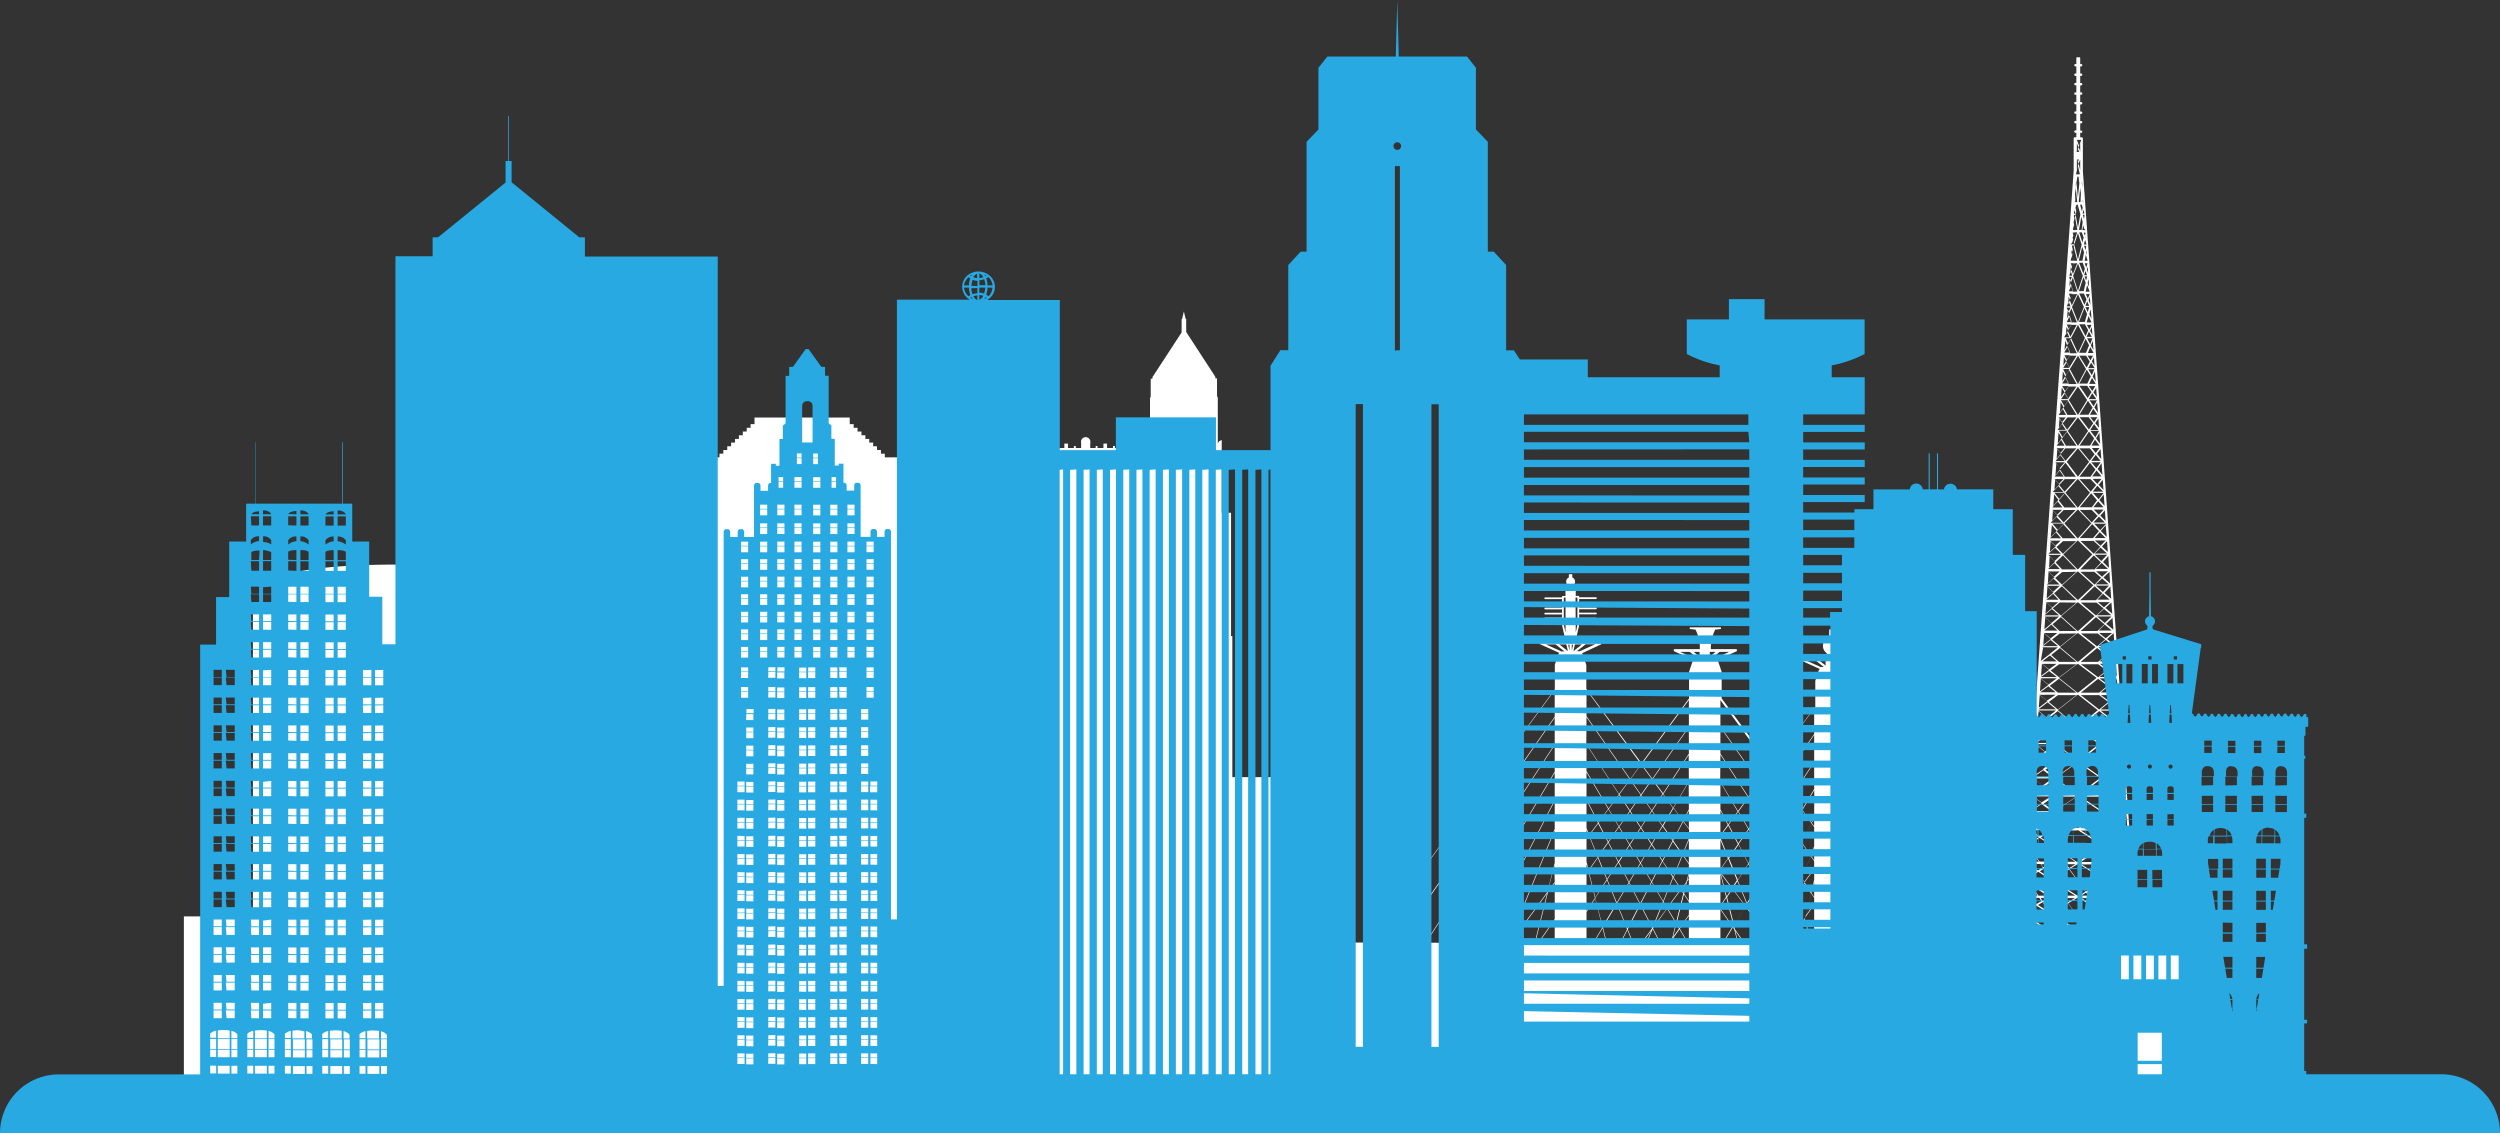
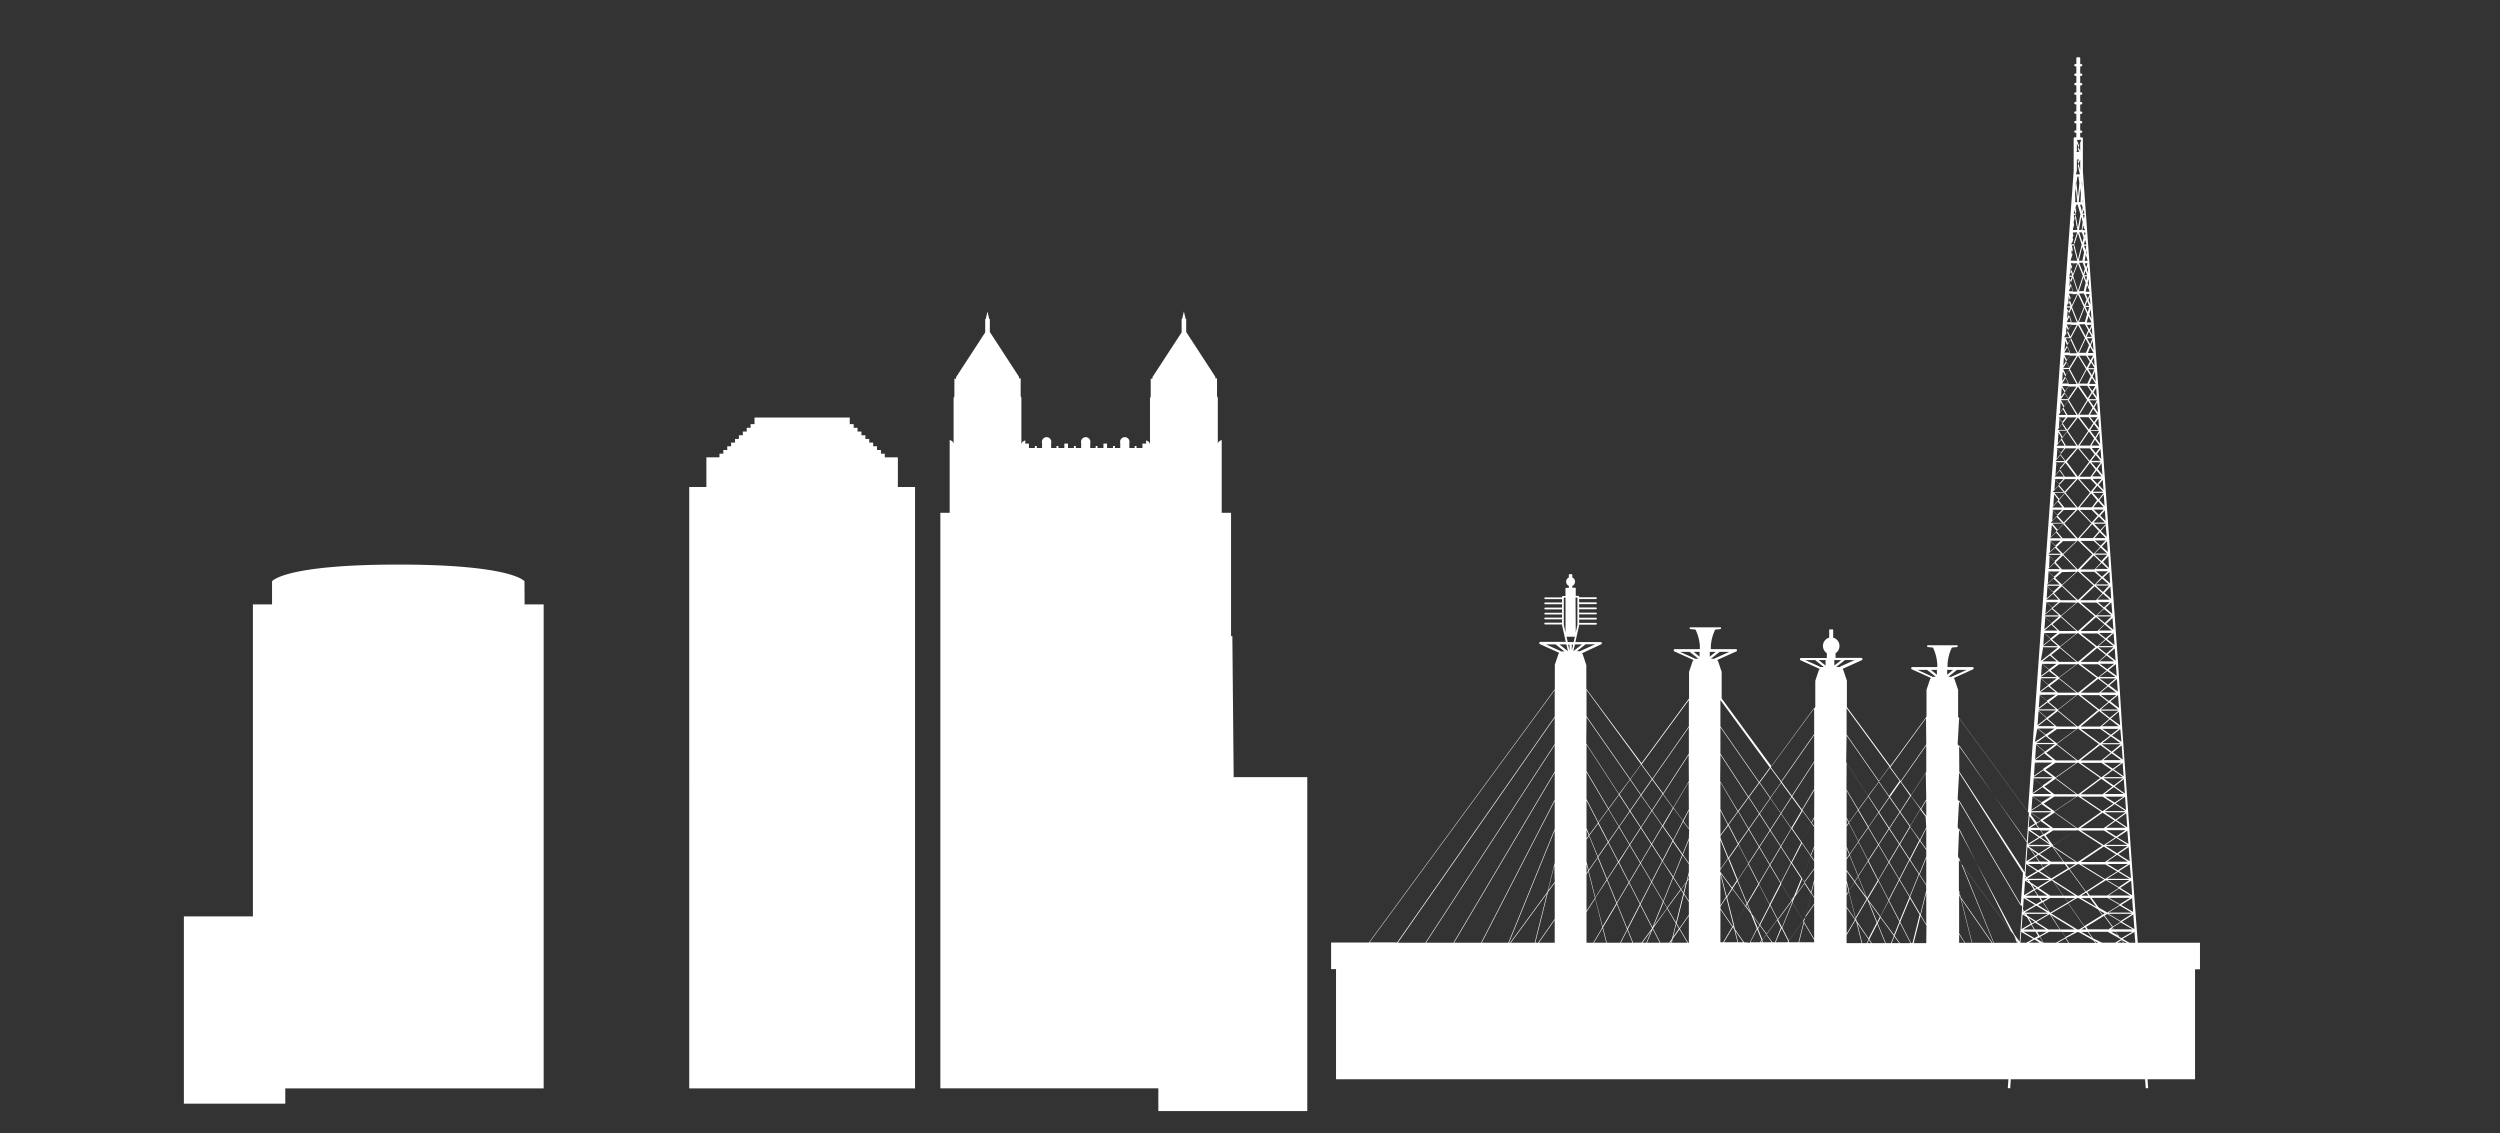
<svg xmlns="http://www.w3.org/2000/svg" id="Layer_1" data-name="Layer 1" viewBox="0 0 420.8 190.72">
  <rect x="0" y="0" width="420.8" height="190.72" fill="#333333" stroke="none" />
  <defs>
    <style>.cls-1{fill:#fff}.cls-2{fill:#29a9e1}</style>
  </defs>
  <title>kc</title>
-   <path class="cls-1" d="M303.92 162.12h-.22v-20.75h-1.57v-12.25s-.66.15-.66.73V122l-.13-.27v-3h-.29v-.27l-4.9-7.53v-2.19h-.09l-.3-1.26-.3 1.26h-.08V111l-4.91 7.53v.27h-.29v3l-.12.27v7.84c0-.58-.66-.73-.66-.73v.54h-.61v.74h-1v-.34h-.31v.34h-.9v-.84a.79.79 0 1 0-1.53 0v.84h-.9v-.34h-.32v.34h-1v-.74h-.61v.74h-1v-.34h-.31v.34H280v-.84a.79.79 0 1 0-1.53 0v.84h-.9v-.34h-.32v.34h-1v-.74h-.61v.74h-1v-.34h-.32v.34h-.9v-.84a.79.79 0 1 0-1.53 0v.84H271v-.34h-.32v.34h-1v-.74h-.61v-.54s-.66.15-.66.73V122l-.12-.27v-3H268v-.27l-4.9-7.53v-2.19h-.1l-.3-1.26-.29 1.26h-.09V111l-4.9 7.53v.27h-.29v3l-.13.2v7.84c0-.58-.66-.73-.66-.73v12.25h-1.57v20.75h-.22v76.13h36.69v3.83h25.07v-56.21h-12.39z" transform="translate(-96.49 -55.05)" />
+   <path class="cls-1" d="M303.92 162.12h-.22v-20.75h-1.57v-12.25s-.66.15-.66.73V122l-.13-.27v-3h-.29v-.27l-4.9-7.53v-2.19h-.09l-.3-1.26-.3 1.26h-.08V111l-4.91 7.53v.27h-.29v3l-.12.27v7.84c0-.58-.66-.73-.66-.73v.54h-.61v.74h-1v-.34h-.31v.34h-.9v-.84a.79.79 0 1 0-1.53 0v.84h-.9v-.34h-.32v.34h-1v-.74h-.61v.74h-1v-.34h-.31v.34H280v-.84a.79.79 0 1 0-1.53 0v.84h-.9v-.34h-.32v.34h-1v-.74h-.61v.74h-1v-.34h-.32v.34h-.9v-.84a.79.79 0 1 0-1.53 0v.84H271v-.34h-.32v.34h-1v-.74h-.61v-.54s-.66.15-.66.73V122l-.12-.27v-3H268v-.27l-4.9-7.53v-2.19h-.1l-.3-1.26-.29 1.26h-.09V111l-4.9 7.53v.27h-.29v3l-.13.2v7.84c0-.58-.66-.73-.66-.73v12.25h-1.57v20.75v76.13h36.69v3.83h25.07v-56.21h-12.39z" transform="translate(-96.49 -55.05)" />
  <path class="cls-1" d="M151.13 76.98h-2.2v-.62h-.65v-.62h-.66v-.62h-.65v-.62h-.66v-.62h-.65v-.62H145v-.63h-.66v-.62h-.65v-.62h-.66v-1.11H127v1.11h-.66v.62h-.65v.62h-.66v.63h-.66v.62h-.65v.62h-.66v.62h-.65v.62h-.66v.62h-.65v.62h-2.2v4.99h-2.89V183.2h38.01V81.97h-2.89v-4.99z" />
  <path class="cls-1" d="M184.77 152.89s-2-2.81-21.25-2.81-21.24 2.81-21.24 2.81v3.89h-3.22v52.52h-11.62v31.52h17.07v-2.57H188v-81.47h-3.21zm271.55 60.84l-1-13.44-1.63-22.79-.69-10.89-1.48-20.75-4.44-62v-5.49a.2.2 0 0 0-.2-.2h-.25v-.75h.15a.2.2 0 1 0 0-.4h-.15v-1.19h.15a.21.21 0 0 0 .2-.21.2.2 0 0 0-.2-.2h-.15v-1.19h.15a.21.21 0 0 0 .2-.21.2.2 0 0 0-.2-.2h-.15v-1.19h.15a.2.2 0 0 0 .2-.21.2.2 0 0 0-.2-.2h-.15V71h.15a.2.2 0 0 0 .2-.2.2.2 0 0 0-.2-.21h-.15v-1.16h.15a.2.2 0 0 0 .2-.2.21.21 0 0 0-.2-.21h-.15v-1.19h.15a.2.2 0 0 0 .2-.2.21.21 0 0 0-.2-.21h-.15v-1.19h.15a.2.2 0 0 0 0-.4h-.15v-1a.14.14 0 0 0-.14-.14h-.37a.14.14 0 0 0-.14.14v1h-.15a.2.2 0 1 0 0 .4h.15v1.19h-.15a.21.21 0 0 0-.2.21.2.2 0 0 0 .2.2h.15V69h-.15a.21.21 0 0 0-.2.21.2.2 0 0 0 .2.2h.15v1.19h-.15a.2.2 0 0 0-.2.21.2.2 0 0 0 .2.2h.15v1.19h-.15a.2.2 0 0 0-.2.2.2.2 0 0 0 .2.21h.15v1.19h-.15a.2.2 0 0 0-.2.2.21.21 0 0 0 .2.21h.15v1.19h-.15a.2.2 0 0 0-.2.2.21.21 0 0 0 .2.21h.15V77h-.15a.2.2 0 0 0 0 .4h.15v.75h-.25a.2.2 0 0 0-.2.2v5.44l-6.7 93.68-1 14.24-11.75-16v-4.54l-.63-1.86a.09.09 0 0 0-.09-.07v-.07l3.23-1.46a.2.2 0 0 0 .11-.22.2.2 0 0 0-.19-.16h-4.21v-.5a7.39 7.39 0 0 1 .73-2.78l.89-.09a.09.09 0 0 0 .08-.1v-.1a.1.1 0 0 0-.09-.1h-4.94a.1.1 0 0 0-.1.1v.1a.1.1 0 0 0 .09.1l.89.09a7.52 7.52 0 0 1 .72 2.77v.51h-4.2a.2.2 0 0 0-.08.38l3.23 1.46v.07h-.05a.1.1 0 0 0-.09.07l-.62 1.86v4.51l-6.1 8.31-7.3-9.93v-4.44l-.63-1.86a.09.09 0 0 0-.09-.06v-.07l3.23-1.46a.22.22 0 0 0 .11-.23.2.2 0 0 0-.19-.16h-4.34V165a1.45 1.45 0 0 0 .66-1.22 1.43 1.43 0 0 0-1.06-1.4v-1.29a.09.09 0 0 0-.09-.1h-.48a.09.09 0 0 0-.1.1v1.29a1.43 1.43 0 0 0-1.05 1.4 1.47 1.47 0 0 0 .65 1.22v.8h-4.34a.19.19 0 0 0-.18.16.2.2 0 0 0 .11.23l3.23 1.46v.07h-.05a.09.09 0 0 0-.09.06l-.62 1.86v4.41l-7.37 10-8.39-11.44v-4.47l-.62-1.85a.11.11 0 0 0-.09-.07h-.05v-.07l3.23-1.46a.21.21 0 0 0 .11-.23.19.19 0 0 0-.19-.15h-4.21v-.51a7.31 7.31 0 0 1 .73-2.77l.89-.1a.1.1 0 0 0 .09-.09v-.1a.1.1 0 0 0-.1-.1H381a.1.1 0 0 0-.1.1v.1a.1.1 0 0 0 .09.09l.89.1a7.31 7.31 0 0 1 .73 2.77v.51h-4.21a.19.19 0 0 0-.19.15.21.21 0 0 0 .11.23l3.23 1.46v.07h-.05a.11.11 0 0 0-.09.07l-.62 1.85v4.47l-8 10.9L363.5 171v-4l-.62-1.86a.1.1 0 0 0-.09-.07V165l3.21-1.5a.2.2 0 0 0 .11-.22.19.19 0 0 0-.18-.16h-4.27l.63-2.84v-.09h2.83a.15.15 0 0 0 0-.3h-2.83v-.56h2.83a.15.15 0 0 0 0-.3h-2.83v-.57h2.83a.14.14 0 0 0 .14-.14.14.14 0 0 0-.14-.15h-2.83v-.57h2.83a.14.14 0 0 0 .14-.15.15.15 0 0 0-.14-.15h-2.83v-.56h2.83a.15.15 0 0 0 0-.3h-2.83v-.56h2.83a.15.15 0 0 0 .14-.15.14.14 0 0 0-.14-.15h-2.83v-.09a.14.14 0 0 0-.14-.14h-.43v-1.28a.1.1 0 0 0-.1-.09h-.48v-.31a.78.78 0 0 0 .46-.71.76.76 0 0 0-.46-.71v-.45a.09.09 0 0 0-.1-.1h-.38a.1.1 0 0 0-.1.1v.45a.77.77 0 0 0-.45.71.79.79 0 0 0 .45.71v.33h-.47a.09.09 0 0 0-.1.09v1.28h-.43a.15.15 0 0 0-.15.14v.09h-2.83a.14.14 0 0 0-.14.15.15.15 0 0 0 .14.15h2.83v.56h-2.83a.15.15 0 0 0 0 .3h2.83v.56h-2.83a.15.15 0 0 0-.14.15.14.14 0 0 0 .14.15h2.83v.57h-2.83a.14.14 0 0 0-.14.15.14.14 0 0 0 .14.14h2.83v.52h-2.83a.15.15 0 0 0 0 .3h2.83v.56h-2.83a.15.15 0 0 0 0 .3h2.83v.09l.63 2.84h-4.27a.2.2 0 0 0-.19.16.2.2 0 0 0 .11.22l3.23 1.46v.07a.1.1 0 0 0-.09.07l-.63 1.86v4.13l-31.3 42.64h-6.36v4.47h.83v18.54h113.18l-.11 1.51h.41l.1-1.51h22.6l.11 1.51h.41l-.11-1.51h8V218.2h.83v-4.47zm-94.64-58.09h.32v4.59l-.28 1.3zm-1.68 5.89l-.29-1.3v-4.59h.29zm-9.2 52.2l6.09-8.3-2.08 8.3zm7.38 0h-2.67l2.67-3.83zm0-4l-2.79 4h-.48l2.13-8.51 1.14-1.55zm0-6.22l-1.13 1.49 1.08-4.29zm0-3.22l-1.23 4.89-6.27 8.55h-.2l7.7-18.9zm0-5.71l-7.81 19.15h-4.47l12.28-23.86zm0-4.92l-12.39 24.07h-4.55l16.94-28.61zm0-4.73l-17.05 28.8h-4.61l21.66-33.27zm0-4.64l-21.77 33.44h-4.64l26.41-37.88zm0-4.61l-26.52 38H327l31.18-42.47zm3.39-13.45l-.2.89h-1l-.2-.89zm-2.37 2.46a.15.15 0 0 0-.08-.08l-2.41-1.09h1.63l1.47 1.17zm1.17-.06l-1.4-1.11h1.17l.26 1.14zm.3-.07l-.23-1h.23zm.38 0v-1h.23zm.27.1l.26-1.14h1.18l-1.41 1.11zm1.2 0h-.61l1.48-1.17H365l-2.4 1.09a.14.14 0 0 0-.13.11zm12 21.52l-1.82 2.61-1.78-2.57 1.81-2.48zm5.3 19.26l-1.22 4.89-1.44-2.43 2.26-3.08zm-.34-.7l.79-1.07-.41 1.64zm-.84 5.84l.45.76-1 1.45zm-1.53-2.77l-.61-1 1.62-4 1.25 1.91zm-9.87-11l1.75-2.52 1.75 2.95-1.83 2.81zm1.61 3.33L367 203l-1.5-3.68 1.68-2.42zm.2-5.93l1.79-2.56 1.77 2.71-1.82 2.79zm1.74 3.12l1.77 3-1.88 3.17-1.68-3.33zm.06-.08l1.82-2.8 1.76 2.72-1.81 3.06zm3.64 0l1.76 2.7-1.77 3.43-1.81-3.06zm1.82 2.79l1.74 2.68-1.61 4-1.9-3.21zm0-.19l-1.75-2.7 1.77-3 1.68 2.4zm-1.81-2.79l-1.77-2.71 1.81-2.77 1.73 2.48zm-1.82-2.79l-1.77-2.72 1.8-2.59 1.77 2.53zm-1.83-2.81l-1.77-2.72 1.78-2.44 1.79 2.57zm-.06.09l-1.79 2.59-1.73-2.92 1.74-2.37zm-1.84 2.64l-1.75 2.51-1.64-3.17 1.66-2.26zm-1.82 2.6l-1.68 2.41-1.45-3.52 1.49-2zm-.2 6.3l-1.92 3-1.11-4.44 1.53-2.21zm.05.11l1.58 3.88-2.32 3.92-1.24-4.8zm.06-.1l1.87-2.87 1.72 3.36-2 3.39zm3.65.59l1.82 3.54-2.11 4.1-1.73-4.24zm.05-.1l1.89-3.18 1.81 3.07-1.88 3.65zm3.76 0l1.9 3.22-1.77 4.35-2-3.91zm2 3.32l.6 1-2.3 3.09zm1.65-4.28l-1.79-2.63 1.7-3.3 1.56 2.24zm-.05-6.16l-1.67-2.39 1.75-3 1.57 2.14zm-1.78-2.47l-1.73-2.48 1.8-2.77 1.68 2.29zm-1.79-2.57l-1.77-2.53 1.82-2.61 1.75 2.38zm-11-20.24l9.18 12.5-1.82 2.48-7.36-10.56zm0 4.59l7.3 10.47-1.83 2.43-5.51-8.47zm0 4.61l5.45 8.37-1.74 2.37-3.71-6.28zm0 4.65l3.65 6.17-1.65 2.25-2-3.9zm0 4.74l1.94 3.77-1.49 2-.45-1.11zm0 4.94l.38.94-.38.53zm0 1.64l.43-.59 1.45 3.56-1.53 2.18-.35-1.42zm0 4.13l.28 1.13-.28.4zm0 1.7l.31-.45 1.12 4.45-1.43 2.19zm0 11.54v-5.17l1.46-2.25 1.21 4.83-1.53 2.59zm1.25 0l1.45-2.46.62 2.46zm2.16 0l-.64-2.57 2.33-3.93 1.73 4.25-1.16 2.25zm2.37 0l1.1-2.14.87 2.14zm2.07 0l-.91-2.25 2.11-4.11 2 3.92-1.77 2.42zm1.56 0l1.5-2.06-.83 2.06zm.77 0l.95-2.33 1.19 2.33zm2.25 0l-1.24-2.43 2.38-3.3 1.47 2.48-.64 2.55-.48.69zm1.64 0l.29-.42-.1.42zm.29 0l.15-.64 1.14-1.62 1.33 2.26zm2.87 0h-.13l-1.39-2.35 1.52-2.19zm0-4.71l-1.58 2.27-.48-.82 1.23-4.89.83 1.29zm0-2.33l-.8-1.24.49-2 .31-.42zm0-3.79l-.25.35.25-1zm0-1.06l-.4 1.61-.9 1.23-1.27-1.94 1.52-3.74 1.05 1.51zm0-1.5l-1-1.45 1-2.46zm0-4.17l-1.07 2.63-1.55-2.23 1.66-3.22 1 1.32zm0-1.66l-.91-1.25.91-1.78zm0-3.24l-1 1.9-1.57-2.17 2.54-4.3zm0-4.73l-2.64 4.46-1.67-2.28 4.28-6.59zm0-4.64l-4.34 6.68-1.75-2.37 6.09-8.74zm0-4.6l-6.15 8.83-1.79-2.44 7.94-10.81zm1-11.37a.24.24 0 0 0-.09-.08l-2.4-1.08h1.62l1.48 1.16zm.8-.35l-1-.81h1zm1.72-.81h1l-1 .81zm.8 1.16h-.61l1.48-1.16h1.62l-2.4 1.08a.24.24 0 0 0-.09.08zm11.19 20.8l-1.8 2.57-1.77-2.54 1.8-2.45zM400 210l-1.8-3.05.37-.91 1.66-2.27 1.12 1.72-1 4zm.27-.21l-.12.46-.09-.16zm-11.89 1l-1.19-4.71.91-1.4 2.16 2.93zm0 .52l-.13-.17.06-.1zm-1.25-5.36l-1-3.87 1.85 2.52zm1-1.36l.8-1.22 1.56 3.81-.21.34zm9.85 2l-1.7-2.87 1.73-3.36 1.67 2.57-1.23 3zm.32-.28l-.2.49-.06-.12zm-5.69-8.79l-1.72-2.91 1.75-2.51 1.74 2.69zm1.83-2.64l1.74 2.66-1.78 3-1.73-2.93zm-1.89 2.73l-1.77 2.72-1.65-3.2 1.7-2.43zm-.09 6.21l-1.91 3.23-1.56-3.8 1.78-2.73zm-1.63-3.39l1.78-2.73 1.74 2.94-1.83 3.08zm3.57.3l1.77 3-1.82 3.55-1.78-3.45zm.06-.09l1.78-3 1.71 2.64-1.73 3.35zm3.54-.47l-1.71-2.63 1.75-3 1.63 2.34zm-1.77-2.72l-1.73-2.66 1.78-2.74 1.7 2.45zm-1.79-2.75l-1.74-2.7 1.77-2.56 1.75 2.51zm-1.8-2.77l-1.76-2.7 1.76-2.4 1.78 2.55zm-.06.08l-1.75 2.51-1.71-2.89 1.7-2.32zm-1.81 2.59l-1.69 2.4-1.62-3.14 1.6-2.18zm0 5.82l-1.77 2.73-1.48-3.63 1.6-2.29zm-.19 6.85l.53 1.29-.72-1zm.06-.1l1.93-3.25 1.77 3.45-1.69 3.29-1.31-1.79zm2 3.59l-.27.53-.84-2.05zm.07.08l1.12 1.53-.66.89-.76-1.85zm.05-.09l1.68-3.27 1.23 2.38-1.78 2.43zm1.73-3.38l1.83-3.55 1.69 2.85-2.28 3.11zm3.57-.61l.09.15-1.72 4.22-.65-1.26zm.15.25l1.79 3-2.38 3.41-1.14-2.21zm.57-1.39l1.06-2.6.4.62zm1-2.8l-1.67-2.56 1.68-3.25 1.48 2.13zm0-6l-1.62-2.33 1.73-2.93 1.53 2.08zm-1.78-2.41l-1.7-2.43 1.78-2.74 1.65 2.25zm-1.76-2.52l-1.75-2.5 1.8-2.58 1.73 2.35zm-10.17-19l8.33 11.35-1.8 2.45-6.53-9.38zm0 4.58l6.47 9.3-1.75 2.39-4.72-7.25zm0 4.62l4.66 7.16-1.7 2.31-3-5zm0 4.65l2.9 4.9-1.6 2.17-1.3-2.54zm0 4.74l1.24 2.42-1.24 1.7zm0 4.28l1.33-1.76 1.62 3.14-1.59 2.28-1.32-3.24zm0 .68l1.25 3.08-1.25 1.8zm0 5l1.3-1.87 1.48 3.64-.82 1.25-2-2.68zm0 .75l.95 3.82-.95 1.47zm0 5.46l1-1.51 1.19 4.72-.09.14-2.08-3zm0 6v-5.52l2 2.92-1.54 2.6zm.6 0l1.49-2.51.24.35.55 2.16zm2.38 0l-.49-1.94 1.35 1.94zm1 0l-1.54-2.2-.15-.62 1.91-3.22.92 1.24 1 2.49-1.19 2.39zm1.07 0l1.13-2.2.74 1.83-.26.37zm1.73 0l.18-.26.11.26zm.39 0l-.14-.35.68-.92.92 1.27zm1.58 0l-1-1.35 1.78-2.41.66 1.29-1 2.47zm.55 0l1-2.36 1.12 2.18-.12.18zm2.08 0v-.08.08zm.2 0l-.09-.17 2.39-3.42.12.21-.85 3.38zm4.2 0h-2.53l.82-3.27 1.71 2.89zm0-.57l-1.68-2.83.2-.8 1.48-2.12zm0-5.92l-1.41 2 .93-3.71.48.74zm0-1.12l-.45-.69.45-1.8zm0-2.88l-.52 2.08-1.09-1.67 1.61-2.19zm0-1.94l-1.66 2.26-.42-.63 1.5-3.68.58.83zm0-1.39l-.54-.77.54-1.32zm0-2.34l-.6 1.48-1.48-2.13 1.63-3.18.45.61zm0-3.38l-.4-.55.4-.77zm0-1.53l-.46.9-1.52-2.08 2-3.35zm0-4.72l-2.05 3.46-1.64-2.25 3.69-5.68zm0-4.64l-3.76 5.77-1.72-2.35 5.48-7.86zm0-4.61l-5.54 7.95-1.77-2.41 7.31-9.95zm1-11.29a.24.24 0 0 0-.09-.08l-2.41-1.09H402l1.48 1.17zm.92-.25l-1.16-.92h1.16zm1.47-.92h1.16l-1.16.92zm.93 1.17h-.61l1.47-1.17h1.63l-2.41 1.09a.2.2 0 0 0-.03.16zm10.06 19.18l-1.77 2.53-1.74-2.49 1.77-2.41zm-8.55 18.5l.95-1.45 2.06 2.81-1.87 3.16zm1.12 4.86v-.06zm3.89-12.72L411 194.3l1.69-2.43 1.71 2.62zm1.78-2.56l1.68 2.57-1.73 2.91-1.68-2.83zm-1.84 2.65l-1.7 2.6-1.6-3.12 1.62-2.32zm-.07 6l-1.79 3-1.49-3.66 1.64-2.54zm-1.56-3.3l1.7-2.61 1.68 2.84-1.74 3zm3.44.32l1.69 2.84-1.75 3.39-1.69-3.27zm.06-.09l1.72-2.92 1.63 2.5-1.69 3.26zm1.72-3.1l-1.67-2.57 1.74-2.68 1.64 2.36zm-1.73-2.66l-1.71-2.62 1.75-2.5 1.7 2.45zm-1.76-2.71l-1.73-2.64 1.73-2.35 1.74 2.5zm-.06.09l-1.67 2.43-1.68-2.84 1.64-2.24zm-1.76 2.52l-1.61 2.31-1.59-3.08 1.52-2.07zm0 5.62l-1.64 2.53-1.44-3.53 1.48-2.12zm-.25 6.18l-1.94-2.64.53-.81zm.13.35l1.59 3.9L411 213l-2-2.93-.11-.42zm.25.34l1.88 2.56-.46.91zm-.15-.37v-.08l1.79-3 1.69 3.28-1.37 2.66zm3.51.28l1.8 3.49-.91 2.22-2.29-3.07zm.05-.11l1.75-3.4 1.69 2.85-1.65 4zm1.8-3.5l1.68-3.26 1.53 2.35-1.53 3.75zm1.67-3.45l-1.62-2.49 1.71-2.89 1.54 2.21zm.09-5.56l-1.64-2.36 1.75-2.69 1.59 2.17zm-1.7-2.44l-1.7-2.44 1.77-2.54L418 189zm-9-17.37l7.24 9.86-1.77 2.41-5.47-7.85zm0 4.59l5.41 7.76-1.79 2.38-3.69-5.66zm0 4.61l3.63 5.57-1.65 2.24-2-3.34zm0 4.66l1.92 3.24-1.52 2.07-.4-.78zm0 4.74l.34.65-.34.46zm0 1.27l.39-.52 1.59 3.08-1.47 2.11-.51-1.24zm0 3.68l.44 1.08-.44.63zm0 1.88l.49-.69 1.44 3.53-.55.84-1.38-1.88zm0 2l1.32 1.8-.91 1.4-.41-1.63zm0 2l.34 1.35-.34.52zm0 2.05l.37-.57 1.14 4.53-.05.08-1.46-2.1zm0 2.11l1.41 2-1.41 2.37zm0 5.94v-1.35l1.47-2.48.16.22.9 3.61zm2.63 0l-.85-3.39 1.93 2.77-.32.62zm.87 0l.27-.53.37.53zm.76 0l-.44-.63 1.35-2.61 1.32 3.24zm2.33 0l-1.36-3.35.48-.94 2.26 3.08-.5 1.21zm1 0l.45-1.12.82 1.12zm1.39 0l-.89-1.23.89-2.2 1.77 3.43zm1.87 0l-1.82-3.55 1.65-4 1.61 2.75-1.18 4.73zm2.56 0h-2.12l1.15-4.61 1 1.64zm0-3.17l-.93-1.57.93-3.74zm0-5.7l-1 4L418 206l1.53-3.75 1.16 1.78zm0-1l-1.11-1.71 1.11-2.73zm0-4.69l-1.18 2.88-1.52-2.34 1.64-3.17 1.06 1.52zm0-1.28l-1-1.45 1-2zm0-3.63l-1.08 2.09-1.64-2.26 1.7-2.87.91 1.23zm0-1.92l-.85-1.16.85-1.45zm0-2.8l-.92 1.55-1.67-2.16 2.51-3.85zm0-4.64l-2.57 3.94-1.68-2.29 4.25-6.09zm0-4.61l-4.31 6.18-1.73-2.36 6-8.24zm1-11.39a.18.18 0 0 0-.09-.08l-2.4-1.09h1.62l1.48 1.17zm.79-.35l-1-.82h1zm1.73-.82h1l-1 .82zm.8 1.17h-.61l1.47-1.17h1.63l-2.41 1.09s-.12 0-.12.03zm21.58-82.27l.13.93-.07 1.44h-.3zm-.37 1.58l-.25-2.42.15-1.07h.19l.15 1.07zm.3-3.49h.06v.24zm-.19-2.22l.27-.65v1.77zm.27-2.11l-.27-.63.27-.67zm-.15.16H446l.22-.52zm-.06 1.27l-.17.4-.16-.4zm.16 2.5h-.66l.33-1.39zm-.63.4v.24-.24zm.18 4.28h-.3l-.07-1.44.13-.93zm.12.58l.41 1.46-.41 2.27-.4-2.27zm2 26.27l-.54 1-1.24-2h1.16zm-.38-1h.92l-.43.79zm-8.23 84l1.68 1.16h-1.52l-.6-.86zm-.58.13l-.7-1 1.1.76zm7.12-58.2h.11l2.21 2.29-2.22 2.5h-.09l-2.22-2.5zm-2.33 2.15l-1-1.11 1-1h2zm3.22-41.52l-.82 2.52-.81-2.52.81-2.06zm-1.44-5.25l.62-1.94.63 1.94-.63 2.5zm1.62 10.49l-1 2.53-1-2.53 1-2.14zm.18 5.22l-1.18 2.53-1.17-2.53 1.17-2.2zm-1.17 3l1.35 2.23-1.36 2.54-1.36-2.54 1.36-2.23zm0 5.19l1.53 2.25-1.54 2.53-1.54-2.53 1.53-2.25zm0 5.19l1.7 2.26-1.71 2.52-1.71-2.52 1.7-2.26zm0 5.19l1.87 2.27-1.88 2.51-1.88-2.51 1.87-2.27zm2.11 4.78h-1.87l1.77-2.35.93 1.15zm0 .41l.94 1-.91 1.11-1.9-2.12zm-.15-3.09l-1.74-2.1h1.77l.8 1zm-4.07 0l-.83-1.1.8-1H446zm1.76 2.68h-1.87l-.83-1.2.93-1.15zm0 .41l-1.91 2.1-.92-1.11.95-1zm.27 0h.09l2 2.28-2 2.5h-.07l-2.05-2.5zm.38 5.18h2l1 1-1 1.11zm-.27 5.19l2.38 2.3-2.39 2.49h-.11l-2.39-2.49 2.38-2.3zm-7.82 64.6l.56-.33 1.83 1.16H439zm.38.83h-1.79l1.33-.78zm.11-6.62l.38-.24 1.74 1.17h-1.48zm.49.93h-2l1.44-.88zm2.2-5.3h2.39l.52.7-2.82 1.72-1.21-1.74zm-1.24.52l-.36-.52h1.21zm5.9-44.58l2.73 2.31-2.74 2.47h-.15l-2.74-2.47 2.73-2.31zm-2.72-2.88l2.56-2.31h.15l2.55 2.31-2.53 2.43h-.13zm2.73 8.07l2.89 2.32-2.9 2.46h-.17l-2.91-2.46 2.9-2.32zm0 5.19l3.07 2.32-3.07 2.46h-.19l-3.08-2.46 3.07-2.32zm0 5.19l3.27 2.56-3.28 2.73h-.17l-3.28-2.73 3.27-2.56zm0 5.7l3.46 2.57-3.43 2.71h-.19l-3.47-2.72 3.46-2.57zm0 5.7L450 186l-3.66 2.72h-.21l-3.64-2.72 3.65-2.57zm0 5.69l3.85 2.58-3.86 2.72h-.22l-3.85-2.72 3.85-2.58zm0 5.7l4 2.59-4.05 2.71h-.23l-4.05-2.71 4-2.59zm4 14.26l-3 1.85-2.69-3.85 1.46-.86h.29l3.26 1.91zm-.49-.82l.94.55-.37.22zm-7 5.5l1.32-.75.49.75zm6.46 0l-.23-.34.6.34zm-.11 0h-4.42l-.52-.8 1.85-1h.31l2.46 1.39zm-7.68-4.83l1.68 2.58h-1.91l-2-1.27 2.24-1.32zm.19.12l4 2.46h-2.42zm4 2.87l-1.55.87-.57-.87zm1.13 0h1.09l.7 1zm0-.41l.59-.36.25.36zm-.39 0h-.27l-4.42-2.7 2.87-1.68 2.69 3.86zm-.68-5.29l-1.18.69-.48-.69zm-1.94-.4l-1.6-2.29 3.58 2.29zm3 .4h1.46l1.1 1.5zm0-.4l.82-.53.38.53zm-.38 0h-.26l-4.23-2.71 2.82-1.73 2.75 3.75zm-1.59-4.49l1.33-.81h.27l4.22 2.59-3.07 2zm1-1.21h-1.94l-1.82-2.48zm0 .4l-1.06.65-.48-.65zm-4.07 2.43l-1.94-1.24.75-.46zm.3.44l1.69 2.43h-2.17l-1.92-1.28 2.14-1.32zm-2.58 1l-1.22-.81-.26-.39h3.44zm-.2.12l-.3.18-.44-.68zm1.87 1.69l-.86.5-.33-.5zm.4 0h2.48l.52.74-2.95 1.73h-.06l-1.14-1.76zm-.2 2.31l-1.84-1.12.8-.47zm-2.18 1.59l-1.44-.91-.18-.31h3.69zm-.2.11l-.47.28-.54-.92zm2 1.69l-1.2.67-.4-.67zm.41 0h2.2l.6.92-1.63.92h-2.1l-.58-1zm-1 1.83l-1.09-.64.54-.29zm12.48 0l.77-.45.33.45zm.65-.62l-1 .62h-2.21l-1.51-.72-.78-1.11h3.24l2 1.13zm-1.67-1.22h.77l.54.73zm-.06-.41l.36-.22.17.22zm-.38 0h-3.49l-.29-.41 3-1.85 1.37 1.87zm-.67-2.31l.45-.28 2.24 1.32-1.31.83zm.45-.51l-1.44-.84-1.19-1.63h2.67l2.05 1.19zm0-2.87h-2.95l-.42-.58 3.15-2 2.14 1.32zm-.39-2.78l-4-2.46h4.05l2 1.19zm0-2.86h-4.07l3.86-2.6 2.07 1.32zm-.21-2.84l-3.84-2.46h3.86l1.89 1.18zm0-2.86h-3.88l3.68-2.6 2 1.32zm-.21-2.84l-3.65-2.46h3.68l1.79 1.18zm0-2.86h-3.68l3.49-2.6 1.86 1.31zm-.2-2.85l-3.47-2.44h3.48l1.7 1.17zm0-2.85h-3.49l3.31-2.6 1.76 1.31zm-.18-2.87l-3.27-2.43H450l1.63 1.16-1.63 1.22zm0-2.83h-3.3l3.13-2.6 1.67 1.32zm-.18-2.86l-3.1-2.43h3.1l1.53 1.16zm0-2.84h-3.09l2.92-2.34 1.56 1.19zm-.17-2.59l-2.9-2.19h2.91l1.41 1.05zm0-2.6h-2.93l2.76-2.33 1.47 1.17zm-.18-2.6l-2.73-2.18h2.82l1.27 1zm.06-2.59h-2.83l2.59-2.34 1.42 1.21zm-.24-2.6l-2.57-2.18h2.65l1.2 1zm0-2.59h-2.66l2.43-2.34 1.31 1.19zm-.24-2.61l-2.4-2.17H449l1.16 1zm0-2.57h-2.4l2.26-2.35 1.22 1.18zm-.14-2.63l-2.24-2.16h2.22l1.1 1zm-5.19 0l-1.08-1.13 1.1-1h2.22zm2.26 2.63h-2.41l-1.07-1.17 1.22-1.18zm0 .4l-2.4 2.17-1.16-1.12 1.17-1zm0 4.78h-2.66l-1.08-1.15 1.31-1.19zm0 .41l-2.57 2.18-1.41-1.21 1.2-1zm0 4.78h-2.83l-1.19-1.13 1.43-1.21zm0 .41l-2.73 2.18-1.36-1.15 1.27-1zm0 4.78h-2.93l-1.3-1.16 1.47-1.17zm0 .41l-2.9 2.19-1.42-1.14 1.41-1.05zm0 4.78h-3.1l-1.38-1.15 1.56-1.19zm0 .41l-3.1 2.43-1.53-1.27 1.53-1.16zm0 5.29h-3.3l-1.5-1.28 1.67-1.32zm0 .41l-3.27 2.43-1.61-1.26 1.63-1.16zm-3.29 2.69l3.31 2.6h-3.49l-1.58-1.29zm3.27 3l-3.47 2.44-1.71-1.27 1.7-1.17zm0 5.29h-3.69l-1.67-1.29 1.87-1.31zm0 .4l-3.66 2.46-1.81-1.28 1.79-1.18zm0 5.3h-3.88l-1.77-1.28 2-1.32zm0 .4l-3.84 2.46-.19-.13-1.12-1.52 1.28-.81zm-4.48 2.17l-1.48-1 .52-.32zm-1-1.53l-.47-.64h1.49zm-.08 0l-.58.37-1.57-1.06h1.64zm1.18 1.79h-3.66l1.89-1.18zm.3.24l1.89 2.58h-2.07l-1.86-1.28zm-2.2 2.58h-1.82l1.26-.81zm.28.4l.4.57-.83.5-1.67-1.07zm1.41 2.49h-3.6v-.08l1.81-1.1zm-3.72 0h-.06.05zm.14.2l.16.25-.38-.25zm.44.69l.57.87-1.63 1 .18-2.46zm1.52 2.32l.35.55-.89.51-1.74-1.06zm1.39 2.48h-3.81v-.07l1.92-1.11zm-3.92 0h-.05zm.12.2l.11.2-.3-.2zm.34.58l.64 1.08-1.56.91.18-2.46zm1.44 2.44l.43.72-.63.35-1.83-1.07zm.7 1.84H438l.94-.53zm14.09 0l-.37-.5.94.53zm-.32-.77l-.4-.22-.63-.85h2.86zm-1.33-1.48l-.2-.28 1.39-.88 2 1.16zm1.18-1.39l-2.07-1.22h4zm-2.07-1.42l1.93-1.18 2 1.18zm1.93-1.42l-1.84-1.06H455zm-1.91-1.46l1.75-1.17 1.9 1.17zm1.74-1.41l-2-1.2h3.77zm-2-1.4l1.87-1.17 1.93 1.18zm1.84-1.42l-1.76-1.07h3.43zm-1.81-1.47l1.68-1.16 1.8 1.16zm1.68-1.4l-1.9-1.22h3.67zm-1.92-1.42l1.77-1.18 1.89 1.18zm1.76-1.42l-1.68-1.05h3.25zm-1.68-1.45l1.59-1.16 1.72 1.16zm1.59-1.4l-1.81-1.22h3.49zm-1.82-1.42l1.67-1.18 1.81 1.18zm1.67-1.43l-1.6-1h3.09zm-1.67-1.45l1.51-1.16 1.65 1.16zm1.5-1.42l-1.71-1.21h3.29zm-1.72-1.41l1.58-1.17 1.69 1.17zm1.57-1.42l-1.51-1h2.93zM450.5 183l1.42-1.16 1.57 1.16zm1.41-1.42l-1.67-1.25h3.2zm-1.57-1.45l1.46-1.13 1.6 1.14zm1.45-1.4l-1.45-1h2.76zm-1.51-1.43l1.35-1.16 1.47 1.16zm1.34-1.42l-1.55-1.21h3zm-1.55-1.41l1.41-1.17 1.53 1.17zm1.4-1.43l-1.36-1h2.6zm-1.39-1.44l1.24-1 1.36 1zm1.23-1.29l-1.42-1.07h2.71zm-1.43-1.31l1.3-1 1.39 1zm1.3-1.3l-1.24-.92h2.39zm-1.3-1.33l1.16-1 1.29 1zm1.15-1.29l-1.34-1.08h2.55zm-1.34-1.28l1.23-1.05 1.3 1.05zm1.23-1.31l-1.11-.9H452zm-1.16-1.31l1-1 1.18 1zm1-1.27l-1.29-1.1h2.43zm-1.31-1.3l1.18-1.06 1.25 1.06zm1.17-1.33l-1-.88h2zm-1.1-1.29l.95-1 1.13 1zm.94-1.3l-1.19-1.07h2.19zm-1.21-1.28l1.06-1 1.12 1zm1.05-1.29l-1-.91h2zm-1.06-1.31l1-1 1.06 1zm.94-1.32l-1.11-1.07h2.11zm-1.13-1.27l1-1 1.1 1zm1-1.32l-.95-.88h1.81zm-1-1.28l.87-1 1 1zm-.27 0h-2.23l2.1-2.35 1.13 1.18zm1-3.62l1 1h-1.93zm0-.3l-.87-.87h1.65zm-.93-1.27l.8-1 .91 1zm-.26 0h-2.05l1.93-2.35 1 1.17zm.92-3.62l1 1h-1.78zm0-.31l-.8-.85h1.51zm-.86-1.26l.72-1 .85 1zm.7-1.38l-.85-1h1.57zm-.86-1.24l.76-1 .8 1zm.75-1.33l-.66-.83h1.29zm-.72-1.24l.59-1 .76 1zm-.23 0h-1.78l1.6-2.35.87 1.16zm-.19-2.7l-1.57-2.08h1.52l.78 1zm.86-.91l.74 1h-1.38zm0-.34l-.65-.83h1.22zm-.7-1.24l.57-1 .7 1zm-.24 0h-1.52l1.43-2.35.78 1.14zm.64-4l-.58-.83h1.1zm0 .37l.68 1h-1.27zm-.13-.18l-.63 1-1.4-2.06h1.31zm-2.06-1.43l1.26-2.35.68 1.12-.58 1.23zm1.14-5.19h-1.16l1.09-2.35.58 1.08zm-.08-2.8l-1.06-2h.95l.56 1zm.57-.76l.48.88h-.88zm-.69-1.63h-1l.93-2.35.45 1zm.1-2.5h.64l-.25.84zm0-.21l.3-.77.33.77zm-.16-.16l-.89-1.91h.79l.45 1zm-.13-2.32h-.8l.76-2.35.37.93zm.13-2.48h.45l-.17.71zm-.06-.2l.23-.74.26.74zm-.13-.27l-.72-1.83h.61l.36 1zm-.16-2.16h-.61l.58-2.35.31.93zm0-3.08l-.54-1.7h.44l.31.88zm-.14-2.11h-.44l.39-2.19.24.85zm-.71 0h-.44l-.19-1.34.23-.85zm-.48.41h.44l-.54 1.7-.21-.82zm.46 4.78h-.62l-.27-1.42.3-.93zm0 .41l-.72 1.83-.26-.79.37-1zm-.85 2.1h-.49l.25-.74zm-.06.2l-.28.71-.17-.71zm.17.13l.75 2.35h-.79l-.33-1.42zm.72 2.76l-.89 1.91-.35-.87.45-1zm-1.11 2.07h-.63l.33-.77zm0 .21l-.39.84-.25-.84zm.15.15l.93 2.35h-1l-.4-1.36zm.89 2.76l-1.06 2-.45-1 .56-1zm-1.23 2.1h-.89l.49-.88zm.16.33l1.09 2.35h-1.16l-.51-1.27zm1.05 2.76l-1.23 2-.54-1 .62-1zm0 4.78h-1.36l-.58-1.23.68-1.12zm-1.34.41H446l-1.41 2.06-.62-1zm1.32 4.78h-1.52l-.68-1.21.78-1.14zm-1.75 0H443l.69-1zm-.05.41l-.65.83-.57-.83zm0 2.12h-1.38l.74-1zm-.51-1.11l.78-1H446l-1.57 2.08zm2.32 3.77h-1.78l-.69-1.19.87-1.16zm-2 0h-1.35l.75-1zm-.06.41l-.67.83-.62-.83zm.08 2.16h-1.55l.8-1zm0 .21l-.86 1-.71-1zm-.15 2.41h-1.57l.85-1zm-.07.41l-.8.85-.7-.85zm0 2.18H442l.95-1zm.21.25l1.93 2.35h-2l-.93-1.18zm-.38 2.35h-1.71l.91-1zm-.06.4l-.87.87-.78-.87zm0 2.19h-1.94l1-1zm.22.25l2.1 2.35h-2.23l-1-1.17zm-.4 2.35h-1.86l1-1zm-.06.4l-.94.88-.86-.88zm.05 2.2h-2.11l1.11-1zm0 .2l-1.11 1.07-1-1.07zm-.17 2.39h-2l1.06-1zm-.05.4l-1 .91-.95-.91zm0 2.2H441l1.12-1zm0 .21l-1.17 1.07-1-1.07zM443 156h-2.08l1.13-1zm-.07.41l-1 .88-1-.88zm.14 2.21h-2.47l1.25-1.06zm0 .2l-1.29 1.1-1.14-1.1zm-.26 2.37h-2.22l1.18-1zm-.05.41l-1.11.9-1.06-.9zm.12 2.21h-2.53l1.3-1.05zm0 .2l-1.34 1.08-1.27-1.09zm-.19 2.37h-2.45l1.29-1zm-.06.41l-1.24.92-1.15-.92zm.06 2.22H440l1.39-1zm0 .2l-1.42 1.07-1.29-1.07zm-.19 2.36h-2.6l1.36-1zm0 .41L441 173l-1.25-1zm.05 2.46h-2.95l1.54-1.17zm0 .2l-1.55 1.21-1.42-1.21zm-.21 2.63h-2.82l1.47-1.16zm-.06.41l-1.45 1-1.32-1zm0 2.42h-3.06l1.6-1.14zm.1.2l-1.68 1.25-1.52-1.25zM442 183h-3l1.57-1.16zm-.06.41l-1.52 1-1.41-1zm.06 2.46h-3.27l1.69-1.17zm0 .2l-1.72 1.21-1.57-1.21zm-.22 2.63h-3.15l1.65-1.16zm-.06.4l-1.6 1-1.49-1zm.07 2.48h-3.48l1.81-1.18zm0 .2L440 193l-1.69-1.22zm-.22 2.62h-1.85l-.48-.66.73-.5zm-2 0h-1.34l.9-.61zm-1.61-.07l.14-1.93.91 1.23zm0 .52l1.68 1.12-1.85 1.15zm3.61 2.63l-1.9 1.22-1.61-1.1-.07-.12zm-2.57 1.63l-1.42.91.17-2.4.4.28zm.34 2.57l-1.73 1-.2-.31.13-1.89zm-1.81 1.1l-.16.1v-.3zm1.48 4.59l-1.82 1.06-.19-.32.13-1.89zm-1.91 1.11l-.13.07v-.27zm1.62 4.6l-1.15.65h-1l.13-1.82zm17.19.65h-1l-1.15-.65 2-1.17zm-.16-2.29l-2.11-1.24 1.93-1.22zm-.38-5.22l.17 2.33-2-1.18zm0-.48l-2-1.24 1.84-1.22zm-.2-2.86l-2-1.2 1.8-1.15zm-.21-2.86l-1.9-1.21 1.73-1.19zm-.21-2.91l-1.87-1.11 1.68-1.12zm-.2-2.79l-1.8-1.21 1.63-1.18zm-.21-2.92l-1.74-1.14 1.58-1.11zm-.19-2.79l-1.72-1.21 1.54-1.2zm-.37-5.15l.16 2.25-1.66-1.14zm0-.56l-1.63-1.21 1.46-1.19zm-.21-3l-1.57-1.05 1.38-1.08zm-.2-2.75l-1.59-1.15 1.35-1.16zm-.21-2.93l-1.45-1.11 1.29-1.07zm-.2-2.76l-1.41-1.07 1.26-1.06zm-.18-2.63l-1.37-1 1.22-1zm-.19-2.57l-1.33-1.07 1.18-1zm-.19-2.64l-1.25-1 1.11-1zm-.18-2.57l-1.21-1 1.06-1zm-.19-2.68l-1.15-1 1-.92zm-.18-2.53l-1.14-1 1-1.07zm-.19-2.59l-1.11-1 1-.94zm-.19-2.61l-1-1 .9-1zm-.19-2.68l-1-.93.86-.89zm-.18-2.54l-1-1 .82-.95zm-1.1-1.14l-1-1.07h2zm.91-1.54l-.9-.9.77-.87zm-.18-2.53l-.87-1 .73-.93zm-1-1.13l-.94-1.06h1.78zm.82-1.56l-.82-.87.69-.84zm-.18-2.53l-.8-1 .66-1zm-.19-2.65l-.72-.9.6-.8zm-.19-2.58l-.69-.92.56-.95zm-.82-1.1l-.81-1.08h1.45zm.63-1.58l-.64-.82.53-.77zm-.18-2.56l-.6-.89.47-.85zm-.73-1.08l-.68-1h1.24zm.54-1.55l-.57-.8.46-.76zm-1.29-2.23l.48-1 .63 1zm1.1-.39l-.51-.85.39-.83zm-.64-1.06l-.61-1H449zm-.62-1.2l.5-.93.58.93zm1.07-.39l-.46-.75.36-.67zm-1.13-2.15l.41-1 .56 1zm.94-.48l-.43-.8.32-.79zm-.55-1l-.52-1h.91zm.37-1.57l-.38-.69.29-.62zm-.5-.91l-.43-.78h.79zm.35-1.19h-.81l.31-1.08.5 1.05zm0-.59l-.37-.79.25-.84zm-.18-2.41l-.31-.74.22-.57zm-.43-1l-.33-.77h.64zm.28-1.18h-.66l.26-1.09.39 1zm-.06-.76l-.26-.68.16-.7zm-.16-2.32l-.23-.66.15-.46zm-.12-1.66l-.22.68-.25-.72h.47zm0-.45h-.48l.19-1 .27.84zm-.08-1l-.13-.4.08-.38zm-.26-.8l-.23-.73h.37zm.14-.94h-.41l.2-.78.19.54zm-.09-1.26v.26l-.05-.14zm-.05-.65l-.1.42-.19-.52h.28zm0-.51H447l.12-.85.17.59zm-.11-1.42v.13-.06zm-.06-1l-.08.54-.2-.7h.26zm-.18-1l.13.37V91h-.26zm-.08-.89v.07zm0-.81l.06.4h-.08zm-.16 2l-.32-1.17h.28l.16.49zm0-5.16l.1 1.29-.13-.92zm-.86-6.92h.75l-.38 1-.37-1zm0 .59l.27.67-.27.63zm0 2.76l.27.65-.27 1.12zm-.12 3.57v.37l-.13.93zm.05 4h.28l-.32 1.17-.12-.68zm-.2-.81v.4h-.08zm0 .81v.07-.07zm-.21 1.26l.12-.37.11.63h-.25zm0 .47h.26l-.19.7-.08-.55zm-.07 1.12v.14zm-.09 1.16l.16-.59.13.85h-.31zm-.05.67h.29l-.19.52-.1-.42zm-.05.75v.12l-.05.14zm-.07 1l.19-.55.2.78H445zm.35.44l-.23.73-.15-.73zm-.44.75l.08.38-.13.41zm-.12 1.64l.27-.84.2 1h-.48zm0 .58h.47l-.25.72-.22-.69zm0 .58l.15.46-.23.66zm-.15 2l.17.71-.26.68zm-.14 2.06l.39-1 .25 1.09h-.65zm.6.5l-.33.77-.31-.77zm-.67.47l.22.57-.31.74zm-.15 2.09l.25.84-.37.79zm-.16 2.2l.49-1.06.32 1.08h-.81zm.78.43l-.43.78-.36-.78zm-.84.38l.29.62-.38.69zm.79 1.92l-.51 1-.39-1zm-1 .41l.32.79-.44.8zm.41 1l.42 1h-1zm.37 1.45l-.5.79-.42-.79zm-1 .31l.36.68-.46.75zm.47.89l.5.93h-1.08zm.48 1.13l-.6 1-.48-1zm-1.13.38l.4.83-.51.85zm.5 1.05l.49 1h-1.11zm.48 1.43l-.59.83-.51-.83zm-1.17.26l.46.76-.57.8zm.57.94l.59 1h-1.27zm.54 1.18l-.68 1-.56-1zm-1.29.33l.48.85-.6.89zm-.19 2.71l.53.77-.64.82zm1.33 2.09l-.81 1.08-.64-1.08zm-1.5.31l.55.95-.68.92zm-.2 2.75l.6.8-.72.91zm-.17 2.42l.66 1-.8 1zm-.19 2.74l.69.85-.82.87zm1.63 2.22l-.94 1.06-.84-1.06zm-1.81.29l.73.93-.87 1zm-.2 2.66l.78.87-.9.9zm1.82 2.24l-1 1.07-.92-1.07zm-2 .26l.82 1-1 1zm-.2 2.67l.87.89-1 .93zm-.17 2.51l.9 1-1 1zm-.19 2.66l1 .94-1.11 1zm-.18 2.44l1 1.07-1.14 1zm-.19 2.73l1 .92-1.15 1zm-.18 2.53l1.05 1-1.2 1zm-.19 2.65l1.11 1-1.25 1zm-.18 2.48l1.18 1-1.56 1.2zm-.19 2.7l1.21 1-1.36 1zm-.18 2.49l1.26 1.06-1.41 1.07zm-.19 2.71l1.29 1.07-1.45 1.11zm-.2 2.76l1.34 1.16-1.51 1.19zm-.21 2.93l1.38 1.08-1.79 1.17zm-.2 2.73l1.46 1.19-1.63 1.21zm-.21 2.95l1.5 1.12-1.66 1.14zm-.19 2.75l1.54 1.2-1.72 1.21zm-.22 3l1.59 1.11-1.75 1.14zm-.19 2.78l1.63 1.18-.68.45-1-1.32zm-12.15-16l11.74 16-.34 4.78L426 180.31zm0 4.59l11.39 16.34-.25 3.46-.11 1.56-11-16.93zm0 4.61L437 202l-.39 5.48L426 189.56zm0 4.66l10.61 17.92-.42 5.89-.89-1.22-9.55-18.07zm0 4.74l8.75 17.34-8.49-11.55-.45-1.11zm0 4.95l.22.53-.22-.29zm0 5.81l.15.58-.15-.21zm0 8.48v-1.42l.92 1.42zm1 0l-1-1.6v-6.34l.21.3 1.92 7.64zm1.19 0l-1.86-7.41 5.16 7.41zm3.42 0l-5.35-7.68-.3-1.2v-5l.37.5 5.46 13.39zm-5.05-13.07l8.62 11.73.68 1.34h-4zm9.19 13.06l-.43-.84.6.82z" transform="translate(-96.49 -55.05)" />
-   <path class="cls-2" d="M507.39 235.87h-22.71v-.56h-.35v-8h.49v-.61h-.49v-11.96h.49V214h-.49v-21.3h.35v-.7h-.35v-9.23h.19v-.53h-.19v-3.34h.22v-1.52h.45v-1.61h-.3v-.37a.28.28 0 0 0 0-.06c0-.05-.08-.12-.24-.12a.28.28 0 0 0-.18.05.3.3 0 0 0-.09.13v.37-.29l-.3.29-.3-.29v.29-.37a.2.2 0 0 0-.07-.11.24.24 0 0 0-.19-.07.28.28 0 0 0-.22.08v.15l-.3.29-.3-.29v-.08s0-.18-.27-.18a.33.33 0 0 0-.15 0 .2.2 0 0 0-.11.12v.08l-.3.29-.3-.29v-.11a.23.23 0 0 0-.12-.12.29.29 0 0 0-.14 0c-.25 0-.27.18-.27.18v.08l-.3.29-.3-.29v.29-.37a.2.2 0 0 0-.12-.15.33.33 0 0 0-.15 0 .28.28 0 0 0-.22.08.37.37 0 0 0 0 .09v.37-.29l-.3.29-.3-.29v-.08s0-.18-.26-.18a.33.33 0 0 0-.15 0 .2.2 0 0 0-.12.15v.08l-.3.29-.3-.29v-.08a.2.2 0 0 0-.11-.12.33.33 0 0 0-.15 0 .27.27 0 0 0-.21.08.2.2 0 0 0-.05.09v.08l-.29.29-.3-.29v.29-.37a.2.2 0 0 0-.12-.15.26.26 0 0 0-.14 0 .27.27 0 0 0-.21.07.22.22 0 0 0-.06.11v.37-.29l-.3.29-.3-.29v.29-.37a.25.25 0 0 0-.09-.13.28.28 0 0 0-.18-.05.25.25 0 0 0-.24.12.12.12 0 0 0 0 .06v.08l-.3.29-.3-.29v-.08a.2.2 0 0 0 0-.09.27.27 0 0 0-.21-.08c-.25 0-.27.18-.27.18v.08l-.3.29-.3-.29v-.14a.26.26 0 0 0-.25-.12.23.23 0 0 0-.19.07.2.2 0 0 0-.07.11v.37-.29l-.3.29-.3-.29v.29-.37a.34.34 0 0 0-.08-.12.28.28 0 0 0-.19-.06.33.33 0 0 0-.15 0 .2.2 0 0 0-.12.15v.37-.29l-.3.29-.3-.29v-.08s0-.18-.27-.18a.29.29 0 0 0-.14 0 .27.27 0 0 0-.12.12v.11l-.3.29-.3-.29v-.08a.2.2 0 0 0-.12-.15.33.33 0 0 0-.15 0c-.25 0-.27.18-.27.18v.08l-.3.29-.3-.29v.29-.37a.2.2 0 0 0-.07-.11.24.24 0 0 0-.19-.07.31.31 0 0 0-.15 0 .2.2 0 0 0-.12.15v.37-.29l-.3.29-.3-.29v-.08s0-.18-.27-.18a.26.26 0 0 0-.14 0 .19.19 0 0 0-.12.12v.08l-.3.29-.3-.29v-.11a.19.19 0 0 0-.12-.12.26.26 0 0 0-.14 0c-.25 0-.27.18-.27.18v.08l-.3.29-.3-.29v.29-.37a.3.3 0 0 0-.09-.13.35.35 0 0 0-.18-.05l1.5-11.07h.08v-.59l-8.07-2.49-.06-.1-.07-.1v-.42a.54.54 0 0 0 .12-.09.87.87 0 0 0 .3-.65.88.88 0 0 0-.68-.86l-.06-4.21v-3a.51.51 0 0 0 0-.09c0-.06 0-.13-.1-.13s-.09.07-.1.13a.51.51 0 0 0 0 .09v3l-.06 4.21a.88.88 0 0 0-.68.86.86.86 0 0 0 .28.63.69.69 0 0 0 .13.11v.42l-.08.13v.07l-7.82 2.58v.59H450l1.5 11.07a.35.35 0 0 0-.18.05.22.22 0 0 0-.09.13v.37-.29l-.3.29-.3-.29v-.08s0-.18-.27-.18a.26.26 0 0 0-.14 0 .19.19 0 0 0-.12.12v.08l-.3.29-.3-.29v-.08a.2.2 0 0 0-.12-.15.26.26 0 0 0-.14 0c-.25 0-.27.18-.27.18v.08l-.3.29-.3-.29v.29-.37a.2.2 0 0 0-.12-.15.33.33 0 0 0-.15 0 .27.27 0 0 0-.2.07.22.22 0 0 0-.06.11v.37-.29l-.3.29-.29-.29v-.08s0-.18-.27-.18a.33.33 0 0 0-.15 0 .2.2 0 0 0-.12.15v.08l-.3.29-.3-.29v-.08a.2.2 0 0 0-.12-.15.31.31 0 0 0-.15 0c-.24 0-.26.18-.26.18v.08l-.3.29-.3-.29v.29-.37a.23.23 0 0 0-.13-.15.26.26 0 0 0-.14 0 .27.27 0 0 0-.18.06.25.25 0 0 0-.09.12v.37-.29l-.3.29-.3-.29v.29-.37a.2.2 0 0 0-.07-.11.27.27 0 0 0-.2-.07.25.25 0 0 0-.24.12.12.12 0 0 0 0 .06v.08l-.3.29-.3-.29v-.08a.24.24 0 0 0-.07-.09.31.31 0 0 0-.19-.06.28.28 0 0 0-.18.05.31.31 0 0 0-.08.1v.08l-.3.29-.3-.29v-.14a.26.26 0 0 0-.25-.12.26.26 0 0 0-.17.05.2.2 0 0 0-.09.13v.37-.29l-.3.29-.3-.29v.29-.37a.34.34 0 0 0-.08-.12.28.28 0 0 0-.19-.06.34.34 0 0 0-.16 0 .23.23 0 0 0-.11.14v.37-.29l-.3.29-.3-.29v-.11l-.05-.06v-17.39h-1.95v-9.49h-2.08v-7.68H432v-3.34h-6.12a1.1 1.1 0 0 0-2.18 0h-1v-6a.09.09 0 0 0-.18 0v6h-1.22v-6a.09.09 0 0 0-.18 0v6h-1a1.09 1.09 0 0 0-2.17 0h-6.12v3.34h-3.2v.56H400v-1.76h10.36v-1.19H400v-1.76h10.36v-1.19H400v-1.77h10.36v-1.19H400v-1.76h10.36v-1.19H400v-1.76h10.36v-1.19H400v-1.76h10.36v-6.25h-5.56v-2a20 20 0 0 0 5.54-1.91v-5.83H393.5v-3.41h-6v3.41h-7.09v5.83a20 20 0 0 0 5.54 1.91v2h-22.2v-3h-11.44l-1-1.53H350V99.66l-2.08-2.25h-1V78.92l-2-2.08V66.46l-1.5-1.89h-11.49l-.25-9.52-.25 9.52h-11.52l-1.5 1.89v10.38l-2 2.08v18.49h-1l-2.08 2.25V114H312l-1.66 2.61v14.21h-9.18v-5.53h-16.85v5.53h-9.43v-25.27h-12.24a2.26 2.26 0 0 0 .37-.26 2.48 2.48 0 0 0 0-3.89 2.89 2.89 0 0 0-1.83-.65 2.92 2.92 0 0 0-1.8.62 2.5 2.5 0 0 0 0 3.89 2.64 2.64 0 0 0 .35.23h-12.27V209.8h-1v-65.39l-.23-.31h-.62l-.23.31v1h-1.28v-1l-.23-.31h-.62l-.24.31v1h-1.66v-8.78l-.23-.31h-.62l-.23.31v1H239v-1l-.23-.31h-.31v-3.23h-.8v.32H237v-4.5h-.57v-2.25l-.46-.37v-8h-.61v-1.49h-.62l-2.16-3h-.47l-2.15 3h-.63v1.52h-.61v8l-.46.37v2.25h-.57v4.5h-.61v-.32h-.8v3.23H226l-.23.31v1h-1.27v-1l-.23-.31h-.63l-.23.31v8.78h-1.66v-1l-.23-.31h-.63l-.23.31v1h-1.27v-1l-.23-.31h-.63l-.23.31V221h-1V98.23h-22.36V95H194l-11.4-9.27v-3.58h-.45v-7.58h-.12v7.58h-.44v3.62L170.22 95h-.91v3.19h-6.26v65.3h-2.21v-8h-2.21v-9.29h-2.85v-6.37h-1.56v-10.31a.06.06 0 0 0-.06-.05l-.05.05v10.31h-14.56v-10.31a.06.06 0 0 0-.06-.05v10.36h-1.57v6.37h-2.85v9.35h-2.21v8h-2.68v72.34H106.4a9.91 9.91 0 0 0-9.91 9.9h420.8a9.9 9.9 0 0 0-9.9-9.92zm-51.09 0v-1.71h4.08v1.71zm-233-58.36v.7h-1.21v-.7zm-1.21-1.26v-1h1.21v1zm1.21 2.05v1h-1.21v-1zm0 2.26v.7h-1.21v-.7zm0 .79v1h-1.21v-1zm0 2.26v.7h-1.21v-.7zm0 .79v1h-1.21v-1zm0 2.26v.7h-1.21v-.7zm0 .79v1h-1.21v-1zm0 2.26v.7h-1.21v-.7zm0 .79v1h-1.21v-1zm0 2.26v.7h-1.21v-.7zm0 .79v1h-1.21v-1zm0 2.26v.7h-1.21v-.7zm0 .79v1h-1.21v-1zm0 2.26v.7h-1.21v-.7zm0 .79v1h-1.21v-1zm0 2.26v.7h-1.21v-.7zm0 .79v1h-1.21v-1zm0 2.26v.7h-1.21V205zm0 .79v1h-1.21v-1zm0 2.26v.7h-1.21V208zm0 .79v1h-1.21v-1zm0 2.26v.7h-1.21v-.7zm0 .79v1h-1.21v-1zm0 2.26v.7h-1.21v-.7zm0 .79v1h-1.21v-1zm0 2.26v.7h-1.21v-.7zm0 .79v1h-1.21v-1zm0 2.26v.7h-1.21v-.7zm0 .79v1h-1.21v-1zm0 2.26v.7h-1.21v-.7zm0 .79v1h-1.21v-1zm0 2.26v.7h-1.21v-.7zm0 .79v1h-1.21v-1zm0 2.26v.7h-1.21v-.7zm0 .79v1h-1.21v-1zm0 2.26v.7h-1.21v-.7zm0 .79v1h-1.21v-1zm5.21-62.44v.7h-1.21v-.7zm-1.21-1.53v-1h1.21v1zm1.21 2.32v1h-1.21v-1zm0 2.91v.7h-1.21v-.7zm0 .79v1h-1.21v-1zm0 2.26v.7h-1.21v-.7zm0 .79v1h-1.21v-1zm0 2.26v.7h-1.21v-.7zm0 .79v1h-1.21v-1zm0 2.26v.7h-1.21v-.7zm0 .79v1h-1.21v-1zm0 2.26v.7h-1.21v-.7zm0 .79v1h-1.21v-1zm0 2.26v.7h-1.21v-.7zm0 .79v1h-1.21v-1zm0 2.26v.7h-1.21v-.7zm0 .79v1h-1.21v-1zm0 2.26v.7h-1.21v-.7zm0 .79v1h-1.21v-1zm0 2.26v.7h-1.21v-.7zm0 .79v1h-1.21v-1zm0 2.26v.7h-1.21v-.7zm0 .79v1h-1.21v-1zm0 2.26v.7h-1.21V205zm0 .79v1h-1.21v-1zm0 2.26v.7h-1.21V208zm0 .79v1h-1.21v-1zm0 2.26v.7h-1.21v-.7zm0 .79v1h-1.21v-1zm0 2.26v.7h-1.21v-.7zm0 .79v1h-1.21v-1zm0 2.26v.7h-1.21v-.7zm0 .79v1h-1.21v-1zm0 2.26v.7h-1.21v-.7zm0 .79v1h-1.21v-1zm0 2.26v.7h-1.21v-.7zm0 .79v1h-1.21v-1zm0 2.26v.7h-1.21v-.7zm0 .79v1h-1.21v-1zm0 2.26v.7h-1.21v-.7zm0 .79v1h-1.21v-1zm0 2.26v.7h-1.21v-.7zm0 .79v1h-1.21v-1zm3.69-65v1H231v-1zm-1.2-.09v-.7h1.2v.7zm1.2 2.62v.7H231v-.7zm0 .79v1H231v-1zm0 2.91v.7H231v-.7zm0 .79v1H231v-1zm0 2.26v.7H231v-.7zm0 .79v1H231v-1zm0 2.26v.7H231v-.7zm0 .79v1H231v-1zm0 2.26v.7H231v-.7zm0 .79v1H231v-1zm0 2.26v.7H231v-.7zm0 .79v1H231v-1zm0 2.26v.7H231v-.7zm0 .79v1H231v-1zm0 2.26v.7H231v-.7zm0 .79v1H231v-1zm0 2.26v.7H231v-.7zm0 .79v1H231v-1zm0 2.26v.7H231v-.7zm0 .79v1H231v-1zm0 2.26v.7H231v-.7zm0 .79v1H231v-1zm0 2.26v.7H231V205zm0 .79v1H231v-1zm0 2.26v.7H231V208zm0 .79v1H231v-1zm0 2.26v.7H231v-.7zm0 .79v1H231v-1zm0 2.26v.7H231v-.7zm0 .79v1H231v-1zm0 2.26v.7H231v-.7zm0 .79v1H231v-1zm0 2.26v.7H231v-.7zm0 .79v1H231v-1zm0 2.26v.7H231v-.7zm0 .79v1H231v-1zm0 2.26v.7H231v-.7zm0 .79v1H231v-1zm0 2.26v.7H231v-.7zm0 .79v1H231v-1zm0 2.26v.7H231v-.7zm0 .79v1H231v-1zm1.52-65v1h-1.21v-1zm-1.21-.09v-.7h1.21v.7zm1.21 2.62v.7h-1.21v-.7zm0 .79v1h-1.21v-1zm0 2.91v.7h-1.21v-.7zm0 .79v1h-1.21v-1zm0 2.26v.7h-1.21v-.7zm0 .79v1h-1.21v-1zm0 2.26v.7h-1.21v-.7zm0 .79v1h-1.21v-1zm0 2.26v.7h-1.21v-.7zm0 .79v1h-1.21v-1zm0 2.26v.7h-1.21v-.7zm0 .79v1h-1.21v-1zm0 2.26v.7h-1.21v-.7zm0 .79v1h-1.21v-1zm0 2.26v.7h-1.21v-.7zm0 .79v1h-1.21v-1zm0 2.26v.7h-1.21v-.7zm0 .79v1h-1.21v-1zm0 2.26v.7h-1.21v-.7zm0 .79v1h-1.21v-1zm0 2.26v.7h-1.21v-.7zm0 .79v1h-1.21v-1zm0 2.26v.7h-1.21v-.6zm0 .79v1h-1.21v-1zm0 2.26v.7h-1.21V208zm0 .79v1h-1.21v-1zm0 2.26v.7h-1.21v-.7zm0 .79v1h-1.21v-1zm0 2.26v.7h-1.21v-.7zm0 .79v1h-1.21v-1zm0 2.26v.7h-1.21v-.7zm0 .79v1h-1.21v-1zm0 2.26v.7h-1.21v-.7zm0 .79v1h-1.21v-1zm0 2.26v.7h-1.21v-.7zm0 .79v1h-1.21v-1zm0 2.26v.7h-1.21v-.7zm0 .79v1h-1.21v-1zm0 2.26v.7h-1.21v-.7zm0 .79v1h-1.21v-1zm0 2.26v.7h-1.21v-.7zm0 .79v1h-1.21v-1zm10.42-43.49v.7H243v-.7zm-1.2-1.26v-1h1.2v1zm1.2 2.05v1H243v-1zm0 2.26v.7H243v-.7zm0 .79v1H243v-1zm0 2.26v.7H243v-.7zm0 .79v1H243v-1zm0 2.26v.7H243v-.7zm0 .79v1H243v-1zm0 2.26v.7H243v-.7zm0 .79v1H243v-1zm0 2.26v.7H243v-.6zm0 .79v1H243v-1zm0 2.26v.7H243V208zm0 .79v1H243v-1zm0 2.26v.7H243v-.7zm0 .79v1H243v-1zm0 2.26v.7H243v-.7zm0 .79v1H243v-1zm0 2.26v.7H243v-.7zm0 .79v1H243v-1zm0 2.26v.7H243v-.7zm0 .79v1H243v-1zm0 2.26v.7H243v-.7zm0 .79v1H243v-1zm0 2.26v.7H243v-.7zm0 .79v1H243v-1zm0 2.26v.7H243v-.7zm0 .79v1H243v-1zm0 2.26v.7H243v-.7zm0 .79v1H243v-1zM261 103.53v.88a2.84 2.84 0 0 0-.82.16 3.63 3.63 0 0 1-.2-1zm-1-.37a3.69 3.69 0 0 1 .2-1 3.23 3.23 0 0 0 .82.17v.87zm1 1.61v.78a1.18 1.18 0 0 1-.67-.64 3 3 0 0 1 .67-.14zm-1 .29a2.63 2.63 0 0 0 .2.33 2.24 2.24 0 0 1-.4-.22zm2.18.33a2.63 2.63 0 0 0 .2-.33l.2.12a3 3 0 0 1-.42.21zm69.1 8.65V83h.84v31zm108 92.7h1.21v1.4h-1.21zm0-.15v-1.66h1.21v1.66zm0-3.86v-1.39h1.21v1.39zm0 7.93v-.33h1.21v.33zm2-23.45h-1.94v-1.41h1.94zm0 1.74v1.41h-1.94V189zm0 1.54v1.19h-1.94v-1.19zm-.91 5.13h-.74v-1a2 2 0 0 1 .66 1zm-.74.14h.79a2.6 2.6 0 0 1 .11.59v.58h-.9zm.9 3.77v1.66h-1.21v-1.66zm-1-2.6h-.18v-1.17h.18zm6.18-8v1.41h-1.94V189zm-1.94-1.74v-1.39h1.94v1.41zm1.94 3.28v1.19h-1.94v-1.19zm4-1.54v1.41h-1.94V189zm-1.94-1.74v-1.39h1.94v1.41zm1.94 3.28v1.19h-1.94v-1.19zm-4.27 5.27v1.17h-.9v-.58a2.6 2.6 0 0 1 .11-.59zm-.74-.14a2 2 0 0 1 .74-1v1zm1.46 3.91v1.66h-1.62v-1.66zm0 1.81v1.39h-1.62v-1.39zm0 3.59v1.66h-1.62v-1.66zm0 1.81v1.4h-1.62v-1.4zm1.43 0l-.22 1.4h-.34v-1.4zm-.56-.15v-1.66h.86l-.27 1.66zm1.22-3.86h-1.35v-1.39h1.45zm-2.68-5.8v-1.17h2.06v1.17zm-1 13.4H446v.33h-1.62zm-53.64-80.82H353v-1.76h37.77zm0 1.19v1.76H353v-1.74zm0 3v1.77H353v-1.77zm0 3v1.76H353v-1.76zm0 2.95v1.76H353v-1.76zm0 2.95v1.76H353v-1.76zm0 3v1.76H353v-1.76zm0 2.95v1.76H353v-1.76zm0 3v1.76H353v-1.76zm0 3v1.75H353v-1.75zm0 2.95V159H353v-1.76zm0 2.95V162H353v-1.76zm0 3v1.76H353v-1.76zm0 3v1.76H353v-1.76zm0 3v1.76H353v-1.76zm0 2.95v1.76H353V172zm0 3v1.77H353V175zm0 3v1.76H353V178zm0 3v1.76H353v-2.24zm0 2.95v1.76H353v-1.76zm0 3v1.77H353v-2.3zm0 3v1.76H353v-1.76zm0 3v1.76H353v-1.76zm0 2.95v1.76H353v-1.76zm0 3v1.75H353v-1.75zm0 2.95v1.76H353v-1.76zm0 3v1.76H353v-1.76zm0 2.95v1.76H353v-1.76zm0 3v1.76H353v-1.76zm0 2.95v1.76H353v-1.76zm0 3v1.76H353v-1.76zm0 2.95v1.77H353v-1.77zm0 3v.92H353v-1.76zm0 2.95v.97H353v-1.76zM455 175.32l.08 1.4h-.47l.08-1.4zm-.3-.21l.08-1.4h.13l.08 1.4zm.15 8.63a.34.34 0 0 1 .34.34.35.35 0 0 1-.34.35.35.35 0 0 1-.35-.35.35.35 0 0 1 .36-.34zm0 3.65c.58 0 .52.46.52.46v.65h-1.05v-.65s-.05-.46.54-.46zm-.53 5.56v-.88h1.05v.93zm1.05.12v.93h-1.05v-.92zm-1.05-3.37v-1h1.05v1zm.49 26.18v4h-1.31v-4zm3-22.93v-.88h1.06v.93zm1.06.12v.93h-1.06v-.92zm-1.06-3.37v-1h1.06v1zm0-1.2v-.65s-.06-.46.53-.46.53.46.53.46v.65zm.53 8.23a2.35 2.35 0 0 1 1 .22v1h-2.06v-1a2.31 2.31 0 0 1 1.06-.22zm2.06 4.74V203h-1.63v-1.51zm-1-3.44v1.07h-2.06V198zm-.6 5.09h1.63v1.27h-1.63zm.23 12.76v4h-1.32v-4zm-.66 13h2v4.72h-4.07v-4.72zm3.63-53.56l.07 1.4h-.46l.08-1.4zm-.3-.21l.08-1.4h.13l.07 1.4zm.14 8.63a.35.35 0 0 1 .35.34.35.35 0 0 1-.35.35.35.35 0 0 1-.34-.35.34.34 0 0 1 .32-.34zm0 3.65c.59 0 .53.46.53.46v.65h-1.06v-.65s-.08-.46.51-.46zm.53 4.68v.93h-1.06v-.88zm-1.06-2.37v-1h1.06v1zm1.06 3.37v.93h-1.06v-.92zm-.49 22.81h1.32v4h-1.32zM469 189v1.41h-1.9V189zm-1.94-1.74v-1.46H469v1.41zm1.94 3.28v1.19h-1.9v-1.19zm-.77 5.27h.78v1.17h-.9v-.58a2.35 2.35 0 0 1 .16-.64zm.92 10.83l-.27-1.66h.86v1.66zm.59.15v1.4h-.34l-.23-1.4zm-1.22-4l-.23-1.39h1.45v1.39zM473 189v1.41h-1.94V189zm-1.94-1.74v-1.46H473v1.41zm1.94 3.28v1.19h-1.94v-1.19zm-.91 5.13h-.74v-1a2 2 0 0 1 .76.95zm-.74.14h.79a2.6 2.6 0 0 1 .11.59v.58h-.9zm.9 3.77v1.66h-1.62v-1.66zm0 1.81v1.39h-1.62v-1.39zm0 3.59v1.66h-1.62v-1.66zm0 1.81v1.4h-1.62v-1.4zm0 3.59V212h-1.62v-1.66zm0 1.82v1.39h-1.62v-1.39zm-.12 12.48l-.22-1.33h.34v1.33zm.12.13v.59l-.1-.59zm-.36-1.61l-.17-1a1.94 1.94 0 0 1 .53 1zm-.59-3.56l-.25-1.54h1.2v1.54zm-.28-1.71l-.3-1.82h1.53v1.82zm6.39-28.93v1.41h-1.93V189zm-1.93-1.74v-1.46h1.93v1.41zm1.93 3.28v1.19h-1.93v-1.19zm1.31 16.1v-1.66h.86l-.27 1.66zm.56.15l-.23 1.4h-.33v-1.4zm-.56-4v-1.39h1.45l-.23 1.39zm-1.46-5.8v-1.17h2.05v1.17zm-1 27.7v-1.39h.33l-.21 1.33zm.09.13l-.09.59v-.59zm-.09-1.61a1.86 1.86 0 0 1 .53-1l-.17 1zm0-3.56v-1.54h1.2l-.26 1.54zm0-1.71v-1.82h1.52l-.3 1.82zm0-4.34v-1.39h1.62v1.39zm0-1.55v-1.66h1.62V212zm0-3.85v-1.4h1.62v1.4zm0-1.55v-1.66h1.62v1.66zm0-3.86v-1.39h1.62v1.39zm0-1.54v-1.66h1.62v1.66zm.89-5.43v1.17h-.89v-.58a2.6 2.6 0 0 1 .11-.59zm-.73-.14a2 2 0 0 1 .73-1v1zm5-6.67v1.41h-1.94V189zm-1.94-1.74v-1.47h1.94v1.41zm1.94 3.28v1.19h-1.94v-1.19zm-1.6-10.83h1.26v.86h-1.28zm0 1h1.26v1.07h-1.28zm.63 3.31c1.06 0 1 1.12 1 1.12v.57h-1.94v-.57s-.14-1.15.92-1.15zm-1 10.69a2 2 0 0 1 .73 1h-.73zm0 1.11h.78a2.6 2.6 0 0 1 .11.59v.58h-.89zm.89 3.77v.76l-.14.9h-1.48v-1.66zm-2-5.2a2.13 2.13 0 0 1 1 .24v1.05h-2.05v-1.05a2.15 2.15 0 0 1 1-.31zm-2.47-14.67h1.25v.86h-1.25zm0 1h1.25v1.07h-1.25zm.63 3.31c1.06 0 1 1.12 1 1.12v.57h-1.93v-.57s-.19-1.16.88-1.16zm-5-4.3h1.25v.86h-1.25zm0 1h1.25v1.07h-1.25zm.62 3.31c1.06 0 1 1.12 1 1.12v.57h-1.94v-.57s-.18-1.17.87-1.17zm-2.87 10.61a2.21 2.21 0 0 1 1-.24 2.18 2.18 0 0 1 1 .24v1.05h-2.06zm0 1.19h2.06v1.17h-2.06zm.6 3.77v1.66h-1.55l-.15-.9v-.76zm-.73-3.91h-.73a2 2 0 0 1 .73-1zm-1.61-16h1.26v.86h-1.26zm0 1h1.26v1.07h-1.26zm.63 3.31c1.06 0 1 1.12 1 1.12v.57h-2.04v-.57s-.1-1.14.97-1.14zm-5.14-17.2h1v3.25h-1zm-.63-1.31h.55v.55h-.55zm-1.06 1.31h1v3.25h-1zm-.2 53.07h-1.32v-4h1.32zm-.69-21.32v.53h-.9V198h.78a2.05 2.05 0 0 1 .1.57zm-.16-.66h-.74V197a1.84 1.84 0 0 1 .72.91zm-1.54-31.09h1v3.25h-1zm-.64-1.31h.56v.55h-.56zm.43 9.81l.08 1.4h-.46l.07-1.4zm-.29-.21l.07-1.4h.13l.08 1.4zm.14 8.63a.34.34 0 0 1 .34.34.34.34 0 1 1-.68 0 .34.34 0 0 1 .32-.34zM457 166.82h1v3.25h-1zm.18 30.21v.88h-.74a1.84 1.84 0 0 1 .74-.91zm-.9 1.54a2.05 2.05 0 0 1 .12-.54h.78v1.07h-.9zm0 2.9h1.62V203h-1.62zm0 1.65h1.62v1.27h-1.62zm-.69 12.76h1.32v4h-1.32zm-1.18-49.06h1v3.25h-1zm-.63-1.31h.55v.55h-.55zm-1.07 1.31h1v3.25h-1zM448 179.66h1.26v.86H448zm0 1h1.26v1.07H448zm.63 3.31c1.06 0 1 1.12 1 1.12v.57h-1.94v-.57s-.14-1.09.92-1.09zm-1 10.69a2 2 0 0 1 .73 1h-.73zm0 1.11h.78a2.6 2.6 0 0 1 .11.59v.58h-.89zm.89 3.77v.76l-.14.9h-1.48v-1.66zm-2-5.2a2.21 2.21 0 0 1 1 .24v1.05h-2.06v-1.05a2.15 2.15 0 0 1 1.01-.25zM444 179.66h1.25v.86H444zm0 1h1.25v1.07H444zm.63 3.31c1.06 0 1 1.12 1 1.12v.57h-1.94v-.57s-.13-1.09.94-1.09zm-5-4.3h1.25v.86h-1.25zm0 1h1.25v1.07h-1.25zm.62 3.31c1.06 0 1 1.12 1 1.12v.57h-1.94v-.57s-.14-1.1.92-1.1zm-.81 10.61v1.05h-.18v-1.13zM400 142.51h8.61v1.76H400zm0 3h8.61v1.76H400zm0 2.95h8.61-2.08v1.74H400zm0 3h6.53v1.76H400zm0 3h6.53v1.75H400zm0 2.95h6.53v.65h-2v.94H400zm0 2.95h4.58V162H400zm0 3h4.58v1.76H400zm0 3h4.58v1.76H400zm0 3h4.58v1.76H400zm0 2.95h4.58v1.76H400zm0 3h4.58v1.77H400zm0 3h4.58v1.76H400zm0 3h4.58v1.76H400zm0 2.95h4.58v1.76H400zm0 3h4.58v1.77H400zm0 3h4.58v1.76H400zm0 3h4.58v1.76H400zm0 2.95h4.58v1.76H400zm0 3h4.58v1.75H400zm0 2.95h4.58v1.76H400zm0 3h4.58v1.76H400zm0 2.95h4.58v1.76H400zm4.58 3v.23H400v-.23zm-13.81-86.31v1.76H353v-1.76zm-53.34-1.71h1.22v108.16h-1.22zM331.68 79a.64.64 0 0 1 .64.64.64.64 0 0 1-1.28 0 .64.64 0 0 1 .64-.64zm-7 44.06h1.22v108.19h-1.22zm-14.35 11v101.81H310V134.13zm-1.52 0v101.81h-1V134.13zm-2.23 0v101.81h-1V134.13zm-2.22 0v101.81h-1.05V134.13zm-2.23 0v101.81h-1V134.13zm-2.22 0v101.81h-1.05V134.13zm-2.23 0v101.81h-1V134.13zm-2.22 0v101.81h-1.05V134.13zm-2.23 0v101.81h-1V134.13zm-2.22 0v101.81H290V134.13zm-2.23 0v101.81h-1V134.13zm-2.22 0v101.81h-1V134.13zm-2.23 0v101.81h-1V134.13zm-2.22 0v101.81h-1V134.13zm-2.23 0v101.81h-1V134.13zm-2.22 0v101.81h-1.05V134.13zm-2.23 0v101.81h-.58V134.13zm-12.6-29.19c-.11-.08-.23-.15-.35-.22a3.93 3.93 0 0 0 .23-1.19h.83a2.14 2.14 0 0 1-.68 1.48zm.71-1.78h-.83a3.93 3.93 0 0 0-.23-1.19 2.56 2.56 0 0 0 .35-.22 2.14 2.14 0 0 1 .74 1.48zm-1-1.64l-.2.11a2.49 2.49 0 0 0-.2-.32 3 3 0 0 1 .42.28zm-1.21-.38a1.25 1.25 0 0 1 .67.64 2.5 2.5 0 0 1-.67.14zm0 1.15a3.23 3.23 0 0 0 .82-.17 3.69 3.69 0 0 1 .2 1h-1zm0 1.24h1a3.63 3.63 0 0 1-.2 1 2.84 2.84 0 0 0-.82-.16zm0 1.24a3 3 0 0 1 .67.14 1.18 1.18 0 0 1-.67.64zm-.36-3.63v.78a2.5 2.5 0 0 1-.67-.14 1.25 1.25 0 0 1 .7-.57zm-.81.17a2.49 2.49 0 0 0-.2.32l-.2-.11a3 3 0 0 1 .42-.14zm-.7.44a2.56 2.56 0 0 0 .35.22 3.93 3.93 0 0 0-.23 1.19h-.83a2.18 2.18 0 0 1 .73-1.34zm0 3.19a2.18 2.18 0 0 1-.71-1.41h.83a3.93 3.93 0 0 0 .23 1.19c-.1.14-.22.21-.33.29zm-15.31 81.72v.7H243v-.7zm-1.81-40.38h1.21v.7h-1.21zm0 .79h1.21v1h-1.21zm0 2.16h1.21v.7h-1.21zm0 .79h1.21v1h-1.21zm0 2.16h1.21v.7h-1.21zm0 .79h1.21v1h-1.21zm0 2.17h1.21v.7h-1.21zm0 .79h1.21v1h-1.21zm0 2.16h1.21v.7h-1.21zm0 .79h1.21v1h-1.21zm0 2.16h1.21v.71h-1.21zm0 .8h1.21v1h-1.21zm0 2.16h1.21v.7h-1.21zm0 .79h1.21v1h-1.21zm0 2.65h1.21v.7h-1.21zm0 .79h1.21v1h-1.21zm0 2.53h1.21v.7h-1.21zm0 .79h1.21v1h-1.21zm-.91 2.91h1.2v.7h-1.2zm0 .79h1.2v1h-1.2zm0 2.26h1.2v.7h-1.2zm0 .79h1.2v1h-1.2zm0 2.26h1.2v.7h-1.2zm0 .79h1.2v1h-1.2zm0 2.26h1.2v.7h-1.2zm0 .79h1.2v1h-1.2zm0 2.26h1.2v.7h-1.2zm0 .79h1.2v1h-1.2zm0 2.26h1.2v.7h-1.2zm0 .79h1.2v1h-1.2zm0 2.26h1.2v.7h-1.2zm0 .79h1.2v1h-1.2zm0 2.26h1.2v.7h-1.2zm0 .79h1.2v1h-1.2zm0 2.26h1.2v.7h-1.2zm0 .79h1.2v1h-1.2zm0 2.26h1.2v.7h-1.2zm0 .79h1.2v1h-1.2zm0 2.26h1.2v.7h-1.2zm0 .79h1.2v1h-1.2zm0 2.26h1.2v.7h-1.2zm0 .79h1.2v1h-1.2zm0 2.26h1.2v.7h-1.2zm0 .79h1.2v1h-1.2zm0 2.26h1.2v.7h-1.2zm0 .79h1.2v1h-1.2zm0 2.26h1.2v.7h-1.2zm0 .79h1.2v1h-1.2zm0 2.26h1.2v.7h-1.2zm0 .79h1.2v1h-1.2zm0 2.26h1.2v.7h-1.2zm0 .79h1.2v1h-1.2zm0 2.26h1.2v.7h-1.2zm0 .79h1.2v1h-1.2zm0 2.26h1.2v.7h-1.2zm0 .79h1.2v1h-1.2zm0 2.26h1.2v.7h-1.2zm0 .79h1.2v1h-1.2zm-2.3-93.14h1.2v.7h-1.2zm0 .79h1.2v1h-1.2zm0 2.35h1.2v.7h-1.2zm0 .8h1.2v1h-1.2zm0 2.28h1.2v.7h-1.2zm0 .79h1.2v1h-1.2zm0 2.16h1.2v.7h-1.2zm0 .79h1.2v1h-1.2zm0 2.16h1.2v.7h-1.2zm0 .79h1.2v1h-1.2zm0 2.17h1.2v.7h-1.2zm0 .79h1.2v1h-1.2zm0 2.16h1.2v.7h-1.2zm0 .79h1.2v1h-1.2zm0 2.16h1.2v.71h-1.2zm0 .8h1.2v1h-1.2zm0 2.16h1.2v.7h-1.2zm0 .79h1.2v1h-1.2zm-1.39 2.65H239v.7h-1.2zm0 .79H239v1h-1.2zm0 2.53H239v.7h-1.2zm0 .79H239v1h-1.2zm0 2.91H239v.7h-1.2zm0 .79H239v1h-1.2zm0 2.26H239v.7h-1.2zm0 .79H239v1h-1.2zm0 2.26H239v.7h-1.2zm0 .79H239v1h-1.2zm0 2.26H239v.7h-1.2zm0 .79H239v1h-1.2zm0 2.26H239v.7h-1.2zm0 .79H239v1h-1.2zm0 2.26H239v.7h-1.2zm0 .79H239v1h-1.2zm0 2.26H239v.7h-1.2zm0 .79H239v1h-1.2zm0 2.26H239v.7h-1.2zm0 .79H239v1h-1.2zm0 2.26H239v.7h-1.2zm0 .79H239v1h-1.2zm0 2.26H239v.7h-1.2zm0 .79H239v1h-1.2zm0 2.26H239v.7h-1.2zm0 .79H239v1h-1.2zm0 2.26H239v.7h-1.2zm0 .79H239v1h-1.2zm0 2.26H239v.7h-1.2zm0 .79H239v1h-1.2zm0 2.26H239v.7h-1.2zm0 .79H239v1h-1.2zm0 2.26H239v.7h-1.2zm0 .79H239v1h-1.2zm0 2.26H239v.7h-1.2zm0 .79H239v1h-1.2zm0 2.26H239v.7h-1.2zm0 .79H239v1h-1.2zm0 2.26H239v.7h-1.2zm0 .79H239v1h-1.2zm0 2.26H239v.7h-1.2zm0 .79H239v1h-1.2zm0 2.26H239v.7h-1.2zm0 .79H239v1h-1.2zm-1.28-97.78h.76v.7h-.76zm0 .79h.76v1h-.76zm-.22 3.85h1.2v.7h-1.2zm0 .79h1.2v1h-1.2zm0 2.35h1.2v.7h-1.2zm0 .8h1.2v1h-1.2zm0 2.28h1.2v.7h-1.2zm0 .79h1.2v1h-1.2zm0 2.16h1.2v.7h-1.2zm0 .79h1.2v1h-1.2zm0 2.16h1.2v.7h-1.2zm0 .79h1.2v1h-1.2zm0 2.17h1.2v.7h-1.2zm0 .79h1.2v1h-1.2zm0 2.16h1.2v.7h-1.2zm0 .79h1.2v1h-1.2zm0 2.16h1.2v.71h-1.2zm0 .8h1.2v1h-1.2zm0 2.16h1.2v.7h-1.2zm0 .79h1.2v1h-1.2zm0 2.65h1.2v.7h-1.2zm0 .79h1.2v1h-1.2zm0 2.53h1.2v.7h-1.2zm0 .79h1.2v1h-1.2zm0 2.91h1.2v.7h-1.2zm0 .79h1.2v1h-1.2zm0 2.26h1.2v.7h-1.2zm0 .79h1.2v1h-1.2zm0 2.26h1.2v.7h-1.2zm0 .79h1.2v1h-1.2zm0 2.26h1.2v.7h-1.2zm0 .79h1.2v1h-1.2zm0 2.26h1.2v.7h-1.2zm0 .79h1.2v1h-1.2zm0 2.26h1.2v.7h-1.2zm0 .79h1.2v1h-1.2zm0 2.26h1.2v.7h-1.2zm0 .79h1.2v1h-1.2zm0 2.26h1.2v.7h-1.2zm0 .79h1.2v1h-1.2zm0 2.26h1.2v.7h-1.2zm0 .79h1.2v1h-1.2zm0 2.26h1.2v.7h-1.2zm0 .79h1.2v1h-1.2zm0 2.26h1.2v.7h-1.2zm0 .79h1.2v1h-1.2zm0 2.26h1.2v.7h-1.2zm0 .79h1.2v1h-1.2zm0 2.26h1.2v.7h-1.2zm0 .79h1.2v1h-1.2zm0 2.26h1.2v.7h-1.2zm0 .79h1.2v1h-1.2zm0 2.26h1.2v.7h-1.2zm0 .79h1.2v1h-1.2zm0 2.26h1.2v.7h-1.2zm0 .79h1.2v1h-1.2zm0 2.26h1.2v.7h-1.2zm0 .79h1.2v1h-1.2zm0 2.26h1.2v.7h-1.2zm0 .79h1.2v1h-1.2zm0 2.26h1.2v.7h-1.2zm0 .79h1.2v1h-1.2zm0 2.26h1.2v.7h-1.2zm0 .79h1.2v1h-1.2zm-2.88-101.76h.8v.7h-.8zm0 .79h.8v1h-.8zm0 3.19h1.21v.7h-1.21zm0 .79h1.21v1h-1.21zm0 3.85h1.21v.7h-1.21zm0 .79h1.21v1h-1.21zm0 2.35h1.21v.7h-1.21zm0 .8h1.21v1h-1.21zm0 2.28h1.21v.7h-1.21zm0 .79h1.21v1h-1.21zm0 2.16h1.21v.7h-1.21zm0 .79h1.21v1h-1.21zm0 2.16h1.21v.7h-1.21zm0 .79h1.21v1h-1.21zm0 2.17h1.21v.7h-1.21zm0 .79h1.21v1h-1.21zm0 2.16h1.21v.7h-1.21zm0 .79h1.21v1h-1.21zm0 2.16h1.21v.71h-1.21zm0 .8h1.21v1h-1.21zm0 2.16h1.21v.7h-1.21zm0 .79h1.21v1h-1.21zm-1.85-41.37a.79.79 0 0 1 .88-.77.77.77 0 0 1 .87.77v6.18h-1.75zm-.89 8h.79v.7h-.79zm0 .79h.79v1h-.79zm-.41 3.19h1.2v.7h-1.2zm0 .79h1.2v1h-1.2zm0 3.85h1.2v.7h-1.2zm0 .79h1.2v1h-1.2zm0 2.35h1.2v.7h-1.2zm0 .8h1.2v1h-1.2zm0 2.28h1.2v.7h-1.2zm0 .79h1.2v1h-1.2zm0 2.16h1.2v.7h-1.2zm0 .79h1.2v1h-1.2zm0 2.16h1.2v.7h-1.2zm0 .79h1.2v1h-1.2zm0 2.17h1.2v.7h-1.2zm0 .79h1.2v1h-1.2zm0 2.16h1.2v.7h-1.2zm0 .79h1.2v1h-1.2zm0 2.16h1.2v.71h-1.2zm0 .8h1.2v1h-1.2zm0 2.16h1.2v.7h-1.2zm0 .79h1.2v1h-1.2zm-1.67 3.35h-1.21v-.7h1.21zm-1-32.72h.77v.7h-.77zm0 .79h.77v1h-.77zm-.22 3.85h1.21v.7h-1.21zm0 .79h1.21v1h-1.21zm0 2.35h1.21v.7h-1.21zm0 .8h1.21v1h-1.21zm0 2.28h1.21v.7h-1.21zm0 .79h1.21v1h-1.21zm0 2.16h1.21v.7h-1.21zm0 .79h1.21v1h-1.21zm0 2.16h1.21v.7h-1.21zm0 .79h1.21v1h-1.21zm0 2.17h1.21v.7h-1.21zm0 .79h1.21v1h-1.21zm0 2.16h1.21v.7h-1.21zm0 .79h1.21v1h-1.21zm0 2.16h1.21v.71h-1.21zm0 .8h1.21v1h-1.21zm0 2.16h1.21v.7h-1.21zm0 .79h1.21v1h-1.21zm-1.5 2.65H227v.7h-1.21zm0 .79H227v1h-1.21zm0 2.53H227v.7h-1.21zm0 .79H227v1h-1.21zm0 2.91H227v.7h-1.21zm0 .79H227v1h-1.21zm0 2.26H227v.7h-1.21zm0 .79H227v1h-1.21zm0 2.26H227v.7h-1.21zm0 .79H227v1h-1.21zm0 2.26H227v.7h-1.21zm0 .79H227v1h-1.21zm0 2.26H227v.7h-1.21zm0 .79H227v1h-1.21zm0 2.26H227v.7h-1.21zm0 .79H227v1h-1.21zm0 2.26H227v.7h-1.21zm0 .79H227v1h-1.21zm0 2.26H227v.7h-1.21zm0 .79H227v1h-1.21zm0 2.26H227v.7h-1.21zm0 .79H227v1h-1.21zm0 2.26H227v.7h-1.21zm0 .79H227v1h-1.21zm0 2.26H227v.7h-1.21zm0 .79H227v1h-1.21zm0 2.26H227v.7h-1.21zm0 .79H227v1h-1.21zm0 2.26H227v.7h-1.21zm0 .79H227v1h-1.21zm0 2.26H227v.7h-1.21zm0 .79H227v1h-1.21zm0 2.26H227v.7h-1.21zm0 .79H227v1h-1.21zm0 2.26H227v.7h-1.21zm0 .79H227v1h-1.21zm0 2.26H227v.7h-1.21zm0 .79H227v1h-1.21zm0 2.26H227v.7h-1.21zm0 .79H227v1h-1.21zm0 2.26H227v.7h-1.21zm0 .79H227v1h-1.21zm0 2.26H227v.7h-1.21zm0 .79H227v1h-1.21zm-1.39-93.14h1.2v.7h-1.2zm0 .79h1.2v1h-1.2zm0 2.35h1.2v.7h-1.2zm0 .8h1.2v1h-1.2zm0 2.28h1.2v.7h-1.2zm0 .79h1.2v1h-1.2zm0 2.16h1.2v.7h-1.2zm0 .79h1.2v1h-1.2zm0 2.16h1.2v.7h-1.2zm0 .79h1.2v1h-1.2zm0 2.17h1.2v.7h-1.2zm0 .79h1.2v1h-1.2zm0 2.16h1.2v.7h-1.2zm0 .79h1.2v1h-1.2zm0 2.16h1.2v.71h-1.2zm0 .8h1.2v1h-1.2zm0 2.16h1.2v.7h-1.2zm0 .79h1.2v1h-1.2zm-1.09 10.37h-1.21v-.7h1.21zm-2.12-28.88h1.2v.7h-1.2zm0 .79h1.2v1h-1.2zm0 2.16h1.2v.7h-1.2zm0 .79h1.2v1h-1.2zm0 2.16h1.2v.7h-1.2zm0 .79h1.2v1h-1.2zm0 2.17h1.2v.7h-1.2zm0 .79h1.2v1h-1.2zm0 2.16h1.2v.7h-1.2zm0 .79h1.2v1h-1.2zm0 2.16h1.2v.71h-1.2zm0 .8h1.2v1h-1.2zm0 2.16h1.2v.7h-1.2zm0 .79h1.2v1h-1.2zm0 2.65h1.2v.7h-1.2zm0 .79h1.2v1h-1.2zm0 2.53h1.2v.7h-1.2zm0 .79h1.2v1h-1.2zm-.61 15.11h1.21v.7h-1.22zm0 .79h1.21v1h-1.22zm0 2.26h1.21v.7h-1.22zm0 .79h1.21v1h-1.22zm0 2.26h1.21v.7h-1.22zm0 .79h1.21v1h-1.22zm0 2.26h1.21v.7h-1.22zm0 .79h1.21v1h-1.22zm0 2.26h1.21v.7h-1.22zm0 .79h1.21v1h-1.22zm0 2.26h1.21v.7h-1.22zm0 .79h1.21v1h-1.22zm0 2.26h1.21v.7h-1.22zm0 .79h1.21v1h-1.22zm0 2.26h1.21v.7h-1.22zm0 .79h1.21v1h-1.22zm0 2.26h1.21v.7h-1.22zm0 .79h1.21v1h-1.22zm0 2.26h1.21v.7h-1.22zm0 .79h1.21v1h-1.22zm0 2.26h1.21v.7h-1.22zm0 .79h1.21v1h-1.22zm0 2.26h1.21v.7h-1.22zm0 .79h1.21v1h-1.22zm0 2.26h1.21v.7h-1.22zm0 .79h1.21v1h-1.22zm0 2.26h1.21v.7h-1.22zm0 .79h1.21v1h-1.22zm0 2.26h1.21v.7h-1.22zm0 .79h1.21v1h-1.22zm0 2.26h1.21v.7h-1.22zm0 .79h1.21v1h-1.22zm-74.81 2.67v-1.31h2v1.31zm2-4v1.23h-2v-1.23zm-2-.13v-1.69h2v1.69zm3.28 0h-1v-1.69h1zm0 .13v1.23h-1v-1.23zm0 2.68v1.31h-1v-1.31zm6.29-2.81h-1v-1.69h1zm0 .13v1.23h-1v-1.23zm0 2.68v1.31h-1v-1.31zm-1.28-2.81h-2v-1.69h2zm0 .13v1.23h-2v-1.23zm0 2.68v1.31h-2v-1.31zm6.25-2.81h-2v-1.69h2zm0 .13v1.23h-2v-1.23zm0 2.68v1.31h-2v-1.31zm.28 1.31v-1.31h1v1.31zm1-4V233h-1v-1.23zm-1-.13v-1.69h1v1.69zm1-2.49v.67h-1v-1.18a1.71 1.71 0 0 1 .99.62zm-2-61.34H161V169h-1.38zm0 1.28H161v1.3h-1.38zm0 3.39H161v1.13h-1.38zm0 1.28H161v1.3h-1.38zm0 3.39H161v1.13h-1.38zm0 1.28H161v1.3h-1.38zm0 3.39H161v1.13h-1.38zm0 1.28H161v1.3h-1.38zm0 3.39H161v1.13h-1.38zm0 1.28H161v1.3h-1.38zm0 3.39H161v1.13h-1.38zm0 1.28H161v1.3h-1.38zm0 3.39H161v1.13h-1.38zm0 1.28H161v1.3h-1.38zm0 3.39H161v1.13h-1.38zm0 1.28H161v1.3h-1.38zm0 3.39H161v1.13h-1.38zm0 1.28H161v1.3h-1.38zm0 3.39H161v1.13h-1.38zm0 1.28H161v1.31h-1.38zm0 3.39H161v1.13h-1.38zm0 1.28H161v1.3h-1.38zm0 3.39H161v1.13h-1.38zm0 1.28H161v1.3h-1.38zm0 3.39H161v1.13h-1.38zm0 1.28H161v1.31h-1.38zm.67 3.45v1.24h-2v-1.24a6.29 6.29 0 0 1 2 0zm-2.72-60.77H159V169h-1.38zm0 1.28H159v1.3h-1.38zm0 3.39H159v1.13h-1.38zm0 1.28H159v1.3h-1.38zm0 3.39H159v1.13h-1.38zm0 1.28H159v1.3h-1.38zm0 3.39H159v1.13h-1.38zm0 1.28H159v1.3h-1.38zm0 3.39H159v1.13h-1.38zm0 1.28H159v1.3h-1.38zm0 3.39H159v1.13h-1.38zm0 1.28H159v1.3h-1.38zm0 3.39H159v1.13h-1.38zm0 1.28H159v1.3h-1.38zm0 3.39H159v1.13h-1.38zm0 1.28H159v1.3h-1.38zm0 3.39H159v1.13h-1.38zm0 1.28H159v1.3h-1.38zm0 3.39H159v1.13h-1.38zm0 1.28H159v1.31h-1.38zm0 3.39H159v1.13h-1.38zm0 1.28H159v1.3h-1.38zm0 3.39H159v1.13h-1.38zm0 1.28H159v1.3h-1.38zm0 3.39H159v1.13h-1.38zm0 1.28H159v1.31h-1.38zm-.56 4a1.71 1.71 0 0 1 1-.51v1.18h-1zm0 .8h1v1.69h-1zm0 1.82h1v1.23h-1zm1 2.68v1.31h-1v-1.31zm-2.69-5.3v.67h-1v-1.18a1.71 1.71 0 0 1 1.04.64zm-2-88.2c1.15 0 1.38.66 1.38.66h-1.38zm0 1h1.38v1.55h-1.38zm0 3.43a1.54 1.54 0 0 1 1.38.64v.72a2.58 2.58 0 0 0-1.38-.56zm0 2.25c1.14 0 1.38.29 1.38.29v1.39h-1.38zm0 1.88h1.38v1.61h-1.38zm0 4.29h1.38V155h-1.38zm0 1.28h1.38v1.3h-1.38zm0 3.39h1.38v1.13h-1.38zm0 1.28h1.38v1.3h-1.38zm0 3.39h1.38v1.13h-1.38zm0 1.28h1.38v1.3h-1.38zm0 3.39h1.38V169h-1.38zm0 1.28h1.38v1.3h-1.38zm0 3.39h1.38v1.13h-1.38zm0 1.28h1.38v1.3h-1.38zm0 3.39h1.38v1.13h-1.38zm0 1.28h1.38v1.3h-1.38zm0 3.39h1.38v1.13h-1.38zm0 1.28h1.38v1.3h-1.38zm0 3.39h1.38v1.13h-1.38zm0 1.28h1.38v1.3h-1.38zm0 3.39h1.38v1.13h-1.38zm0 1.28h1.38v1.3h-1.38zm0 3.39h1.38v1.13h-1.38zm0 1.28h1.38v1.3h-1.38zm0 3.39h1.38v1.13h-1.38zm0 1.28h1.38v1.3h-1.38zm0 3.39h1.38v1.13h-1.38zm0 1.28h1.38v1.3h-1.38zm0 3.39h1.38v1.13h-1.38zm0 1.28h1.38v1.31h-1.38zm0 3.39h1.38v1.13h-1.38zm0 1.28h1.38v1.3h-1.38zm0 3.39h1.38v1.13h-1.38zm0 1.28h1.38v1.3h-1.38zm0 3.39h1.38v1.13h-1.38zm0 1.28h1.38v1.31h-1.38zm.69 3.45v1.24h-2v-1.24a6.29 6.29 0 0 1 2 0zm-1.36-87.63v.66h-1.38s.3-.53 1.45-.53zm-1.38 1h1.38v1.55h-1.38zm0 4.07a1.54 1.54 0 0 1 1.38-.64v.8a2.58 2.58 0 0 0-1.38.56zm0 1.9s.24-.29 1.38-.29v1.68h-1.38zm0 1.59h1.38v1.61h-1.38zm0 4.29h1.38V155h-1.38zm0 1.28h1.38v1.3h-1.38zm0 3.39h1.38v1.13h-1.38zm0 1.28h1.38v1.3h-1.38zm0 3.39h1.38v1.13h-1.38zm0 1.28h1.38v1.3h-1.38zm0 3.39h1.38V169h-1.38zm0 1.28h1.38v1.3h-1.38zm0 3.39h1.38v1.13h-1.38zm0 1.28h1.38v1.3h-1.38zm0 3.39h1.38v1.13h-1.38zm0 1.28h1.38v1.3h-1.38zm0 3.39h1.38v1.13h-1.38zm0 1.28h1.38v1.3h-1.38zm0 3.39h1.38v1.13h-1.38zm0 1.28h1.38v1.3h-1.38zm0 3.39h1.38v1.13h-1.38zm0 1.28h1.38v1.3h-1.38zm0 3.39h1.38v1.13h-1.38zm0 1.28h1.38v1.3h-1.38zm0 3.39h1.38v1.13h-1.38zm0 1.28h1.38v1.3h-1.38zm0 3.39h1.38v1.13h-1.38zm0 1.28h1.38v1.3h-1.38zm0 3.39h1.38v1.13h-1.38zm0 1.28h1.38v1.31h-1.38zm0 3.39h1.38v1.13h-1.38zm0 1.28h1.38v1.3h-1.38zm0 3.39h1.38v1.13h-1.38zm0 1.28h1.38v1.3h-1.38zm0 3.39h1.38v1.13h-1.38zm0 1.28h1.38v1.31h-1.38zm-.54 4a1.71 1.71 0 0 1 1-.51v1.18h-1zm0 .8h1v1.69h-1zm0 1.82h1v1.23h-1zm1 2.68v1.31h-1v-1.31zm-2.73-5.3v.67h-1v-1.18a1.76 1.76 0 0 1 1.07.66zm-1.95-88.2c1.15 0 1.38.66 1.38.66h-1.38zm0 1h1.38v1.55h-1.38zm0 3.43a1.54 1.54 0 0 1 1.38.64v.72a2.58 2.58 0 0 0-1.38-.56zm0 2.25c1.14 0 1.38.29 1.38.29v1.39h-1.38zm0 1.88h1.38v1.61h-1.38zm0 4.29h1.38V155h-1.38zm0 1.28h1.38v1.3h-1.38zm0 3.39h1.38v1.13h-1.38zm0 1.28h1.38v1.3h-1.38zm0 3.39h1.38v1.13h-1.38zm0 1.28h1.38v1.3h-1.38zm0 3.39h1.38V169h-1.38zm0 1.28h1.38v1.3h-1.38zm0 3.39h1.38v1.13h-1.38zm0 1.28h1.38v1.3h-1.38zm0 3.39h1.38v1.13h-1.38zm0 1.28h1.38v1.3h-1.38zm0 3.39h1.38v1.13h-1.38zm0 1.28h1.38v1.3h-1.38zm0 3.39h1.38v1.13h-1.38zm0 1.28h1.38v1.3h-1.38zm0 3.39h1.38v1.13h-1.38zm0 1.28h1.38v1.3h-1.38zm0 3.39h1.38v1.13h-1.38zm0 1.28h1.38v1.3h-1.38zm0 3.39h1.38v1.13h-1.38zm0 1.28h1.38v1.3h-1.38zm0 3.39h1.38v1.13h-1.38zm0 1.28h1.38v1.3h-1.38zm0 3.39h1.38v1.13h-1.38zm0 1.28h1.38v1.31h-1.38zm0 3.39h1.38v1.13h-1.38zm0 1.28h1.38v1.3h-1.38zm0 3.39h1.38v1.13h-1.38zm0 1.28h1.38v1.3h-1.38zm0 3.39h1.38v1.13h-1.38zm0 1.28h1.38v1.31h-1.38zm.67 3.45v1.24h-2v-1.24a5.53 5.53 0 0 1 1-.08 5.7 5.7 0 0 1 1.07.23zm-1.34-87.63v.66H145s.3-.51 1.45-.51zm-1.38 1h1.38v1.55H145zm0 4.07a1.54 1.54 0 0 1 1.38-.64v.8a2.61 2.61 0 0 0-1.38.56zm0 1.9s.24-.29 1.38-.29v1.68H145zm0 1.59h1.38v1.61H145zm0 4.29h1.38V155H145zm0 1.28h1.38v1.3H145zm0 3.39h1.38v1.13H145zm0 1.28h1.38v1.3H145zm0 3.39h1.38v1.13H145zm0 1.28h1.38v1.3H145zm0 3.39h1.38V169H145zm0 1.28h1.38v1.3H145zm0 3.39h1.38v1.13H145zm0 1.28h1.38v1.3H145zm0 3.39h1.38v1.13H145zm0 1.28h1.38v1.3H145zm0 3.39h1.38v1.13H145zm0 1.28h1.38v1.3H145zm0 3.39h1.38v1.13H145zm0 1.28h1.38v1.3H145zm0 3.39h1.38v1.13H145zm0 1.28h1.38v1.3H145zm0 3.39h1.38v1.13H145zm0 1.28h1.38v1.3H145zm0 3.39h1.38v1.13H145zm0 1.28h1.38v1.3H145zm0 3.39h1.38v1.13H145zm0 1.28h1.38v1.3H145zm0 3.39h1.38v1.13H145zm0 1.28h1.38v1.31H145zm0 3.39h1.38v1.13H145zm0 1.28h1.38v1.3H145zm0 3.39h1.38v1.13H145zm0 1.28h1.38v1.3H145zm0 3.39h1.38v1.13H145zm0 1.28h1.38v1.31H145zm-.56 4a1.71 1.71 0 0 1 1-.51v1.18h-1zm0 .8h1v1.69h-1zm0 1.82h1v1.23h-1zm1 2.68v1.31h-1v-1.31zm-9-2.81h-1v-1.69h1zm0 .13v1.23h-1v-1.23zm0 2.68v1.31h-1v-1.31zm-1.29-2.81h-2v-1.69h2zm0 .13v1.23h-2v-1.23zm0 2.68v1.31h-2v-1.31zm6.25-2.81h-2v-1.69h2zm0 .13v1.23h-2v-1.23zm0 2.68v1.31h-2v-1.31zm.29 1.31v-1.31h1v1.31zm.45-87.84v1.39h-1.37v-1.68c1.23.17 1.46.43 1.46.43zm-1.37-1.74v-.8a1.53 1.53 0 0 1 1.37.64v.72a2.56 2.56 0 0 0-1.28-.39zm1.37 3.33v1.61h-1.37v-1.61zm0 4.29V155h-1.37v-1.12zm0 1.28v1.3h-1.37v-1.3zm0 3.39v1.13h-1.37v-1.13zm0 1.28v1.3h-1.37v-1.3zm0 3.39v1.13h-1.37v-1.13zm0 1.28v1.3h-1.37v-1.3zm0 3.39V169h-1.37v-1.12zm0 1.28v1.3h-1.37v-1.3zm0 3.39v1.13h-1.37v-1.13zm0 1.28v1.3h-1.37v-1.3zm0 3.39v1.13h-1.37v-1.13zm0 1.28v1.3h-1.37v-1.3zm0 3.39v1.13h-1.37v-1.13zm0 1.28v1.3h-1.37v-1.3zm0 3.39v1.13h-1.37v-.96zm0 1.28v1.3h-1.37v-1.3zm0 3.39v1.13h-1.37v-1.13zm0 1.28v1.3h-1.37v-1.3zm0 3.39v1.13h-1.37v-1.13zm0 1.28v1.3h-1.37v-1.3zm0 3.39v1.13h-1.37v-1.13zm0 1.28v1.3h-1.37v-1.3zm0 3.39v1.13h-1.37v-1.13zm0 1.28v1.3h-1.37v-1.3zm0 3.39v1.13h-1.37V210zm0 1.28v1.31h-1.37v-1.31zm0 3.39v1.13h-1.37v-1.13zm0 1.28v1.3h-1.37v-1.3zm0 3.39v1.13h-1.37v-1.13zm0 1.28v1.3h-1.37v-1.3zm0 3.39v1.13h-1.37V224zm0 1.28v1.31h-1.37v-1.31zm-.45 6.51v-1.69h1v1.69zm1 .13v1.23h-1v-1.23zm0-2.62v.67h-1v-1.18a1.76 1.76 0 0 1 1.09.68zm-1.93-88.2c1.15 0 1.38.66 1.38.66h-1.38zm0 1h1.38v1.55h-1.38zm.64 86.63v1.24h-2v-1.24a6.23 6.23 0 0 1 2 0zm-1.31-79.27h-1.29V148s.25-.29 1.38-.29zm0-3.13a2.61 2.61 0 0 0-1.38.56v-.72a1.54 1.54 0 0 1 1.38-.64zm0-5.23v.66h-1.29s.2-.49 1.38-.49zm-1.38 1h1.38v1.55h-1.29zm0 7.56h1.38v1.61h-1.29zm0 4.29h1.38V155h-1.29zm0 1.28h1.38v1.3h-1.29zm0 3.39h1.38v1.13h-1.29zm0 1.28h1.38v1.3h-1.29zm0 3.39h1.38v1.13h-1.29zm0 1.28h1.38v1.3h-1.29zm0 3.39h1.38V169h-1.29zm0 1.28h1.38v1.3h-1.29zm0 3.39h1.38v1.13h-1.29zm0 1.28h1.38v1.3h-1.29zm0 3.39h1.38v1.13h-1.29zm0 1.28h1.38v1.3h-1.29zm0 3.39h1.38v1.13h-1.29zm0 1.28h1.38v1.3h-1.29zm0 3.39h1.38v1.13h-1.29zm0 1.28h1.38v1.3h-1.29zm0 3.39h1.38v1.13h-1.29zm0 1.28h1.38v1.3h-1.29zm0 3.39h1.38v1.13h-1.29zm0 1.28h1.38v1.3h-1.29zm0 3.39h1.38v1.13h-1.29zm0 1.28h1.38v1.3h-1.29zm0 3.39h1.38v1.13h-1.29zm0 1.28h1.38v1.3h-1.29zm0 3.39h1.38v1.13h-1.29zm0 1.28h1.38v1.31h-1.29zm0 3.39h1.38v1.13h-1.29zm0 1.28h1.38v1.3h-1.29zm0 3.39h1.38v1.13h-1.29zm0 1.28h1.38v1.3h-1.29zm0 3.39h1.38v1.13h-1.29zm0 1.28h1.38v1.31h-1.29zm-.59 4a1.76 1.76 0 0 1 1-.51v1.18h-1zm0 .8h1v1.69h-1zm0 1.82h1v1.23h-1zm1 2.68v1.31h-1v-1.31zm-2.68-5.3v.67h-1v-1.18a1.77 1.77 0 0 1 1.09.7zm-1.94-61.34h1.5V169h-1.38zm0 1.28h1.5v1.3h-1.38zm0 3.39h1.5v1.13h-1.38zm0 1.28h1.5v1.3h-1.38zm0 3.39h1.5v1.13h-1.38zm0 1.28h1.5v1.3h-1.38zm0 3.39h1.5v1.13h-1.38zm0 1.28h1.5v1.3h-1.38zm0 3.39h1.5v1.13h-1.38zm0 1.28h1.5v1.3h-1.38zm0 3.39h1.5v1.13h-1.38zm0 1.28h1.5v1.3h-1.38zm0 3.39h1.5v1.13h-1.38zm0 1.28h1.5v1.3h-1.38zm0 3.39h1.5v1.13h-1.38zm0 1.28h1.5v1.3h-1.38zm0 3.39h1.5v1.13h-1.38zm0 1.28h1.5v1.3h-1.38zm0 3.39h1.5v1.13h-1.38zm0 1.28h1.5v1.31h-1.38zm0 3.39h1.5v1.13h-1.38zm0 1.28h1.5v1.3h-1.38zm0 3.39h1.5v1.13h-1.38zm0 1.28h1.5v1.3h-1.38zm0 3.39h1.5v1.13h-1.38zm0 1.28h1.5v1.31h-1.38zm.65 3.45v1.24h-2v-1.24a6.23 6.23 0 0 1 2 0zm-2.71-60.77h1.38V169h-1.38zm0 1.28h1.38v1.3h-1.38zm0 3.39h1.38v1.13h-1.38zm0 1.28h1.38v1.3h-1.38zm0 3.39h1.38v1.13h-1.38zm0 1.28h1.38v1.3h-1.38zm0 3.39h1.38v1.13h-1.38zm0 1.28h1.38v1.3h-1.38zm0 3.39h1.38v1.13h-1.38zm0 1.28h1.38v1.3h-1.38zm0 3.39h1.38v1.13h-1.38zm0 1.28h1.38v1.3h-1.38zm0 3.39h1.38v1.13h-1.38zm0 1.28h1.38v1.3h-1.38zm0 3.39h1.38v1.13h-1.38zm0 1.28h1.38v1.3h-1.38zm0 3.39h1.38v1.13h-1.38zm0 1.28h1.38v1.3h-1.38zm0 3.39h1.38v1.13h-1.38zm0 1.28h1.38v1.31h-1.38zm0 3.39h1.38v1.13h-1.38zm0 1.28h1.38v1.3h-1.38zm0 3.39h1.38v1.13h-1.38zm0 1.28h1.38v1.3h-1.38zm0 3.39h1.38v1.13h-1.38zm0 1.28h1.38v1.31h-1.38zm-.57 4a1.76 1.76 0 0 1 1-.51v1.18h-1zm0 .8h1v1.69h-1zm0 1.82h1v1.23h-1zm0 2.68h1v1.31h-1z" transform="translate(-96.49 -55.05)" />
</svg>